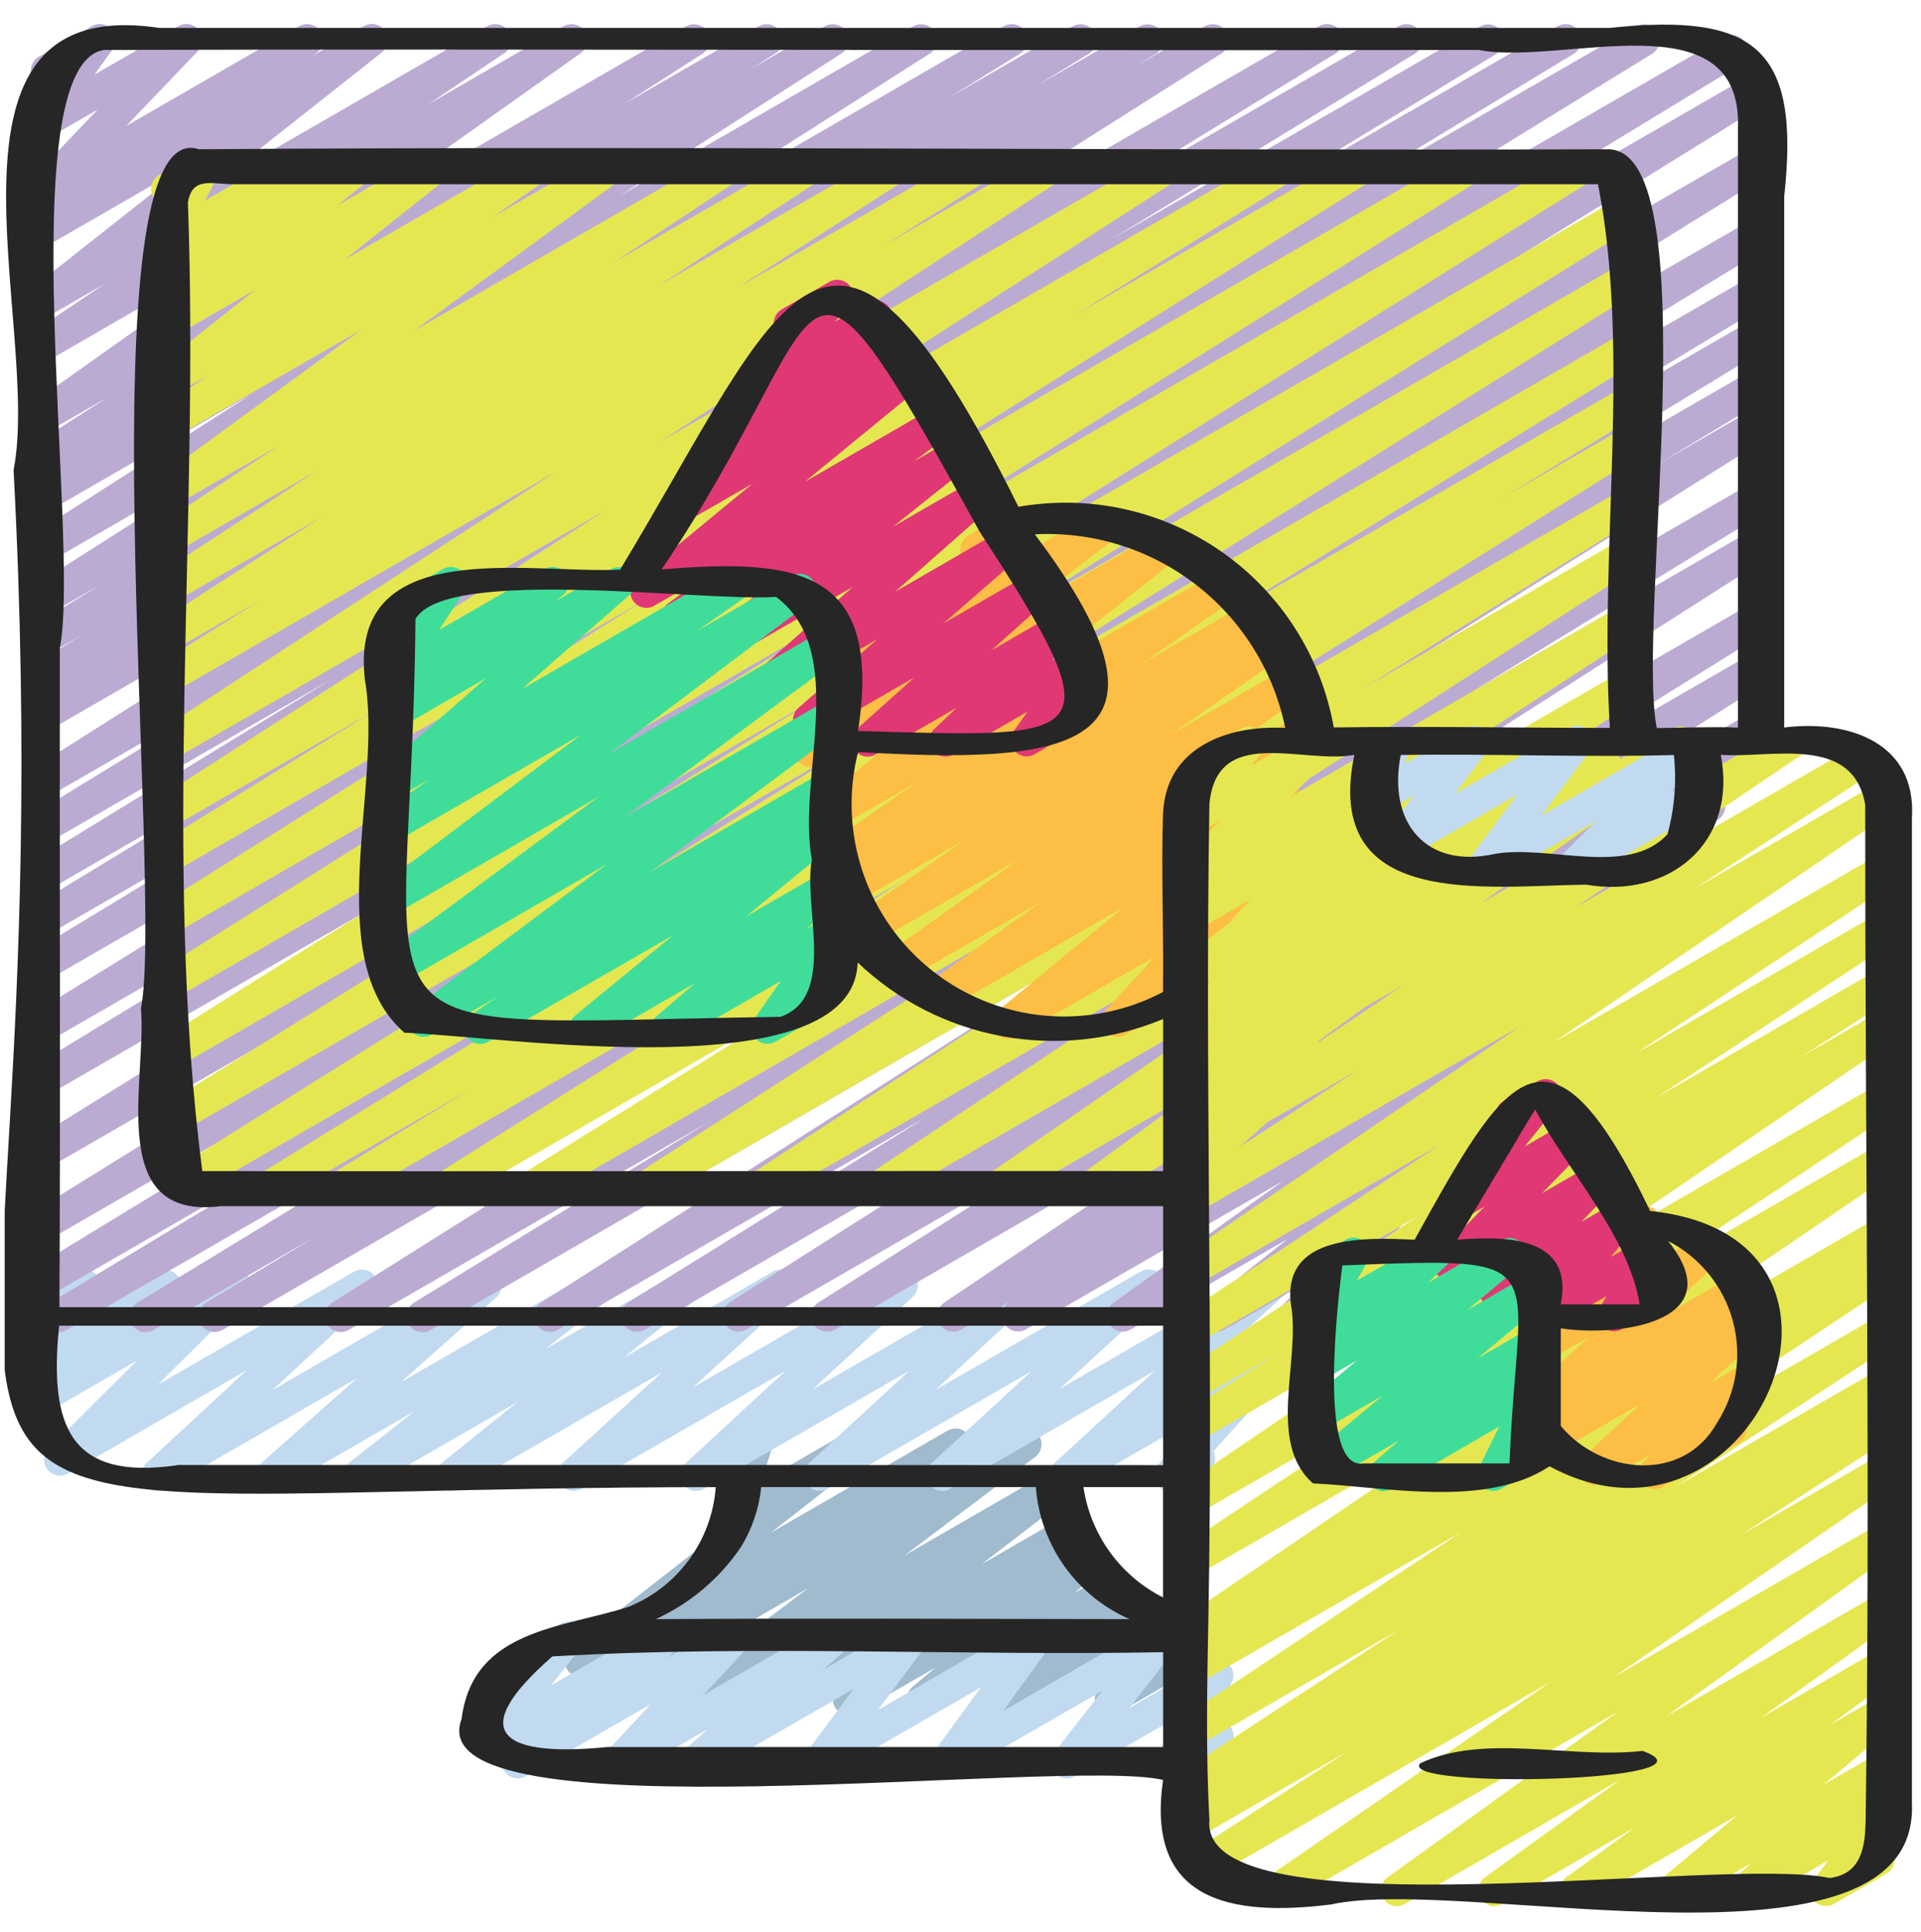
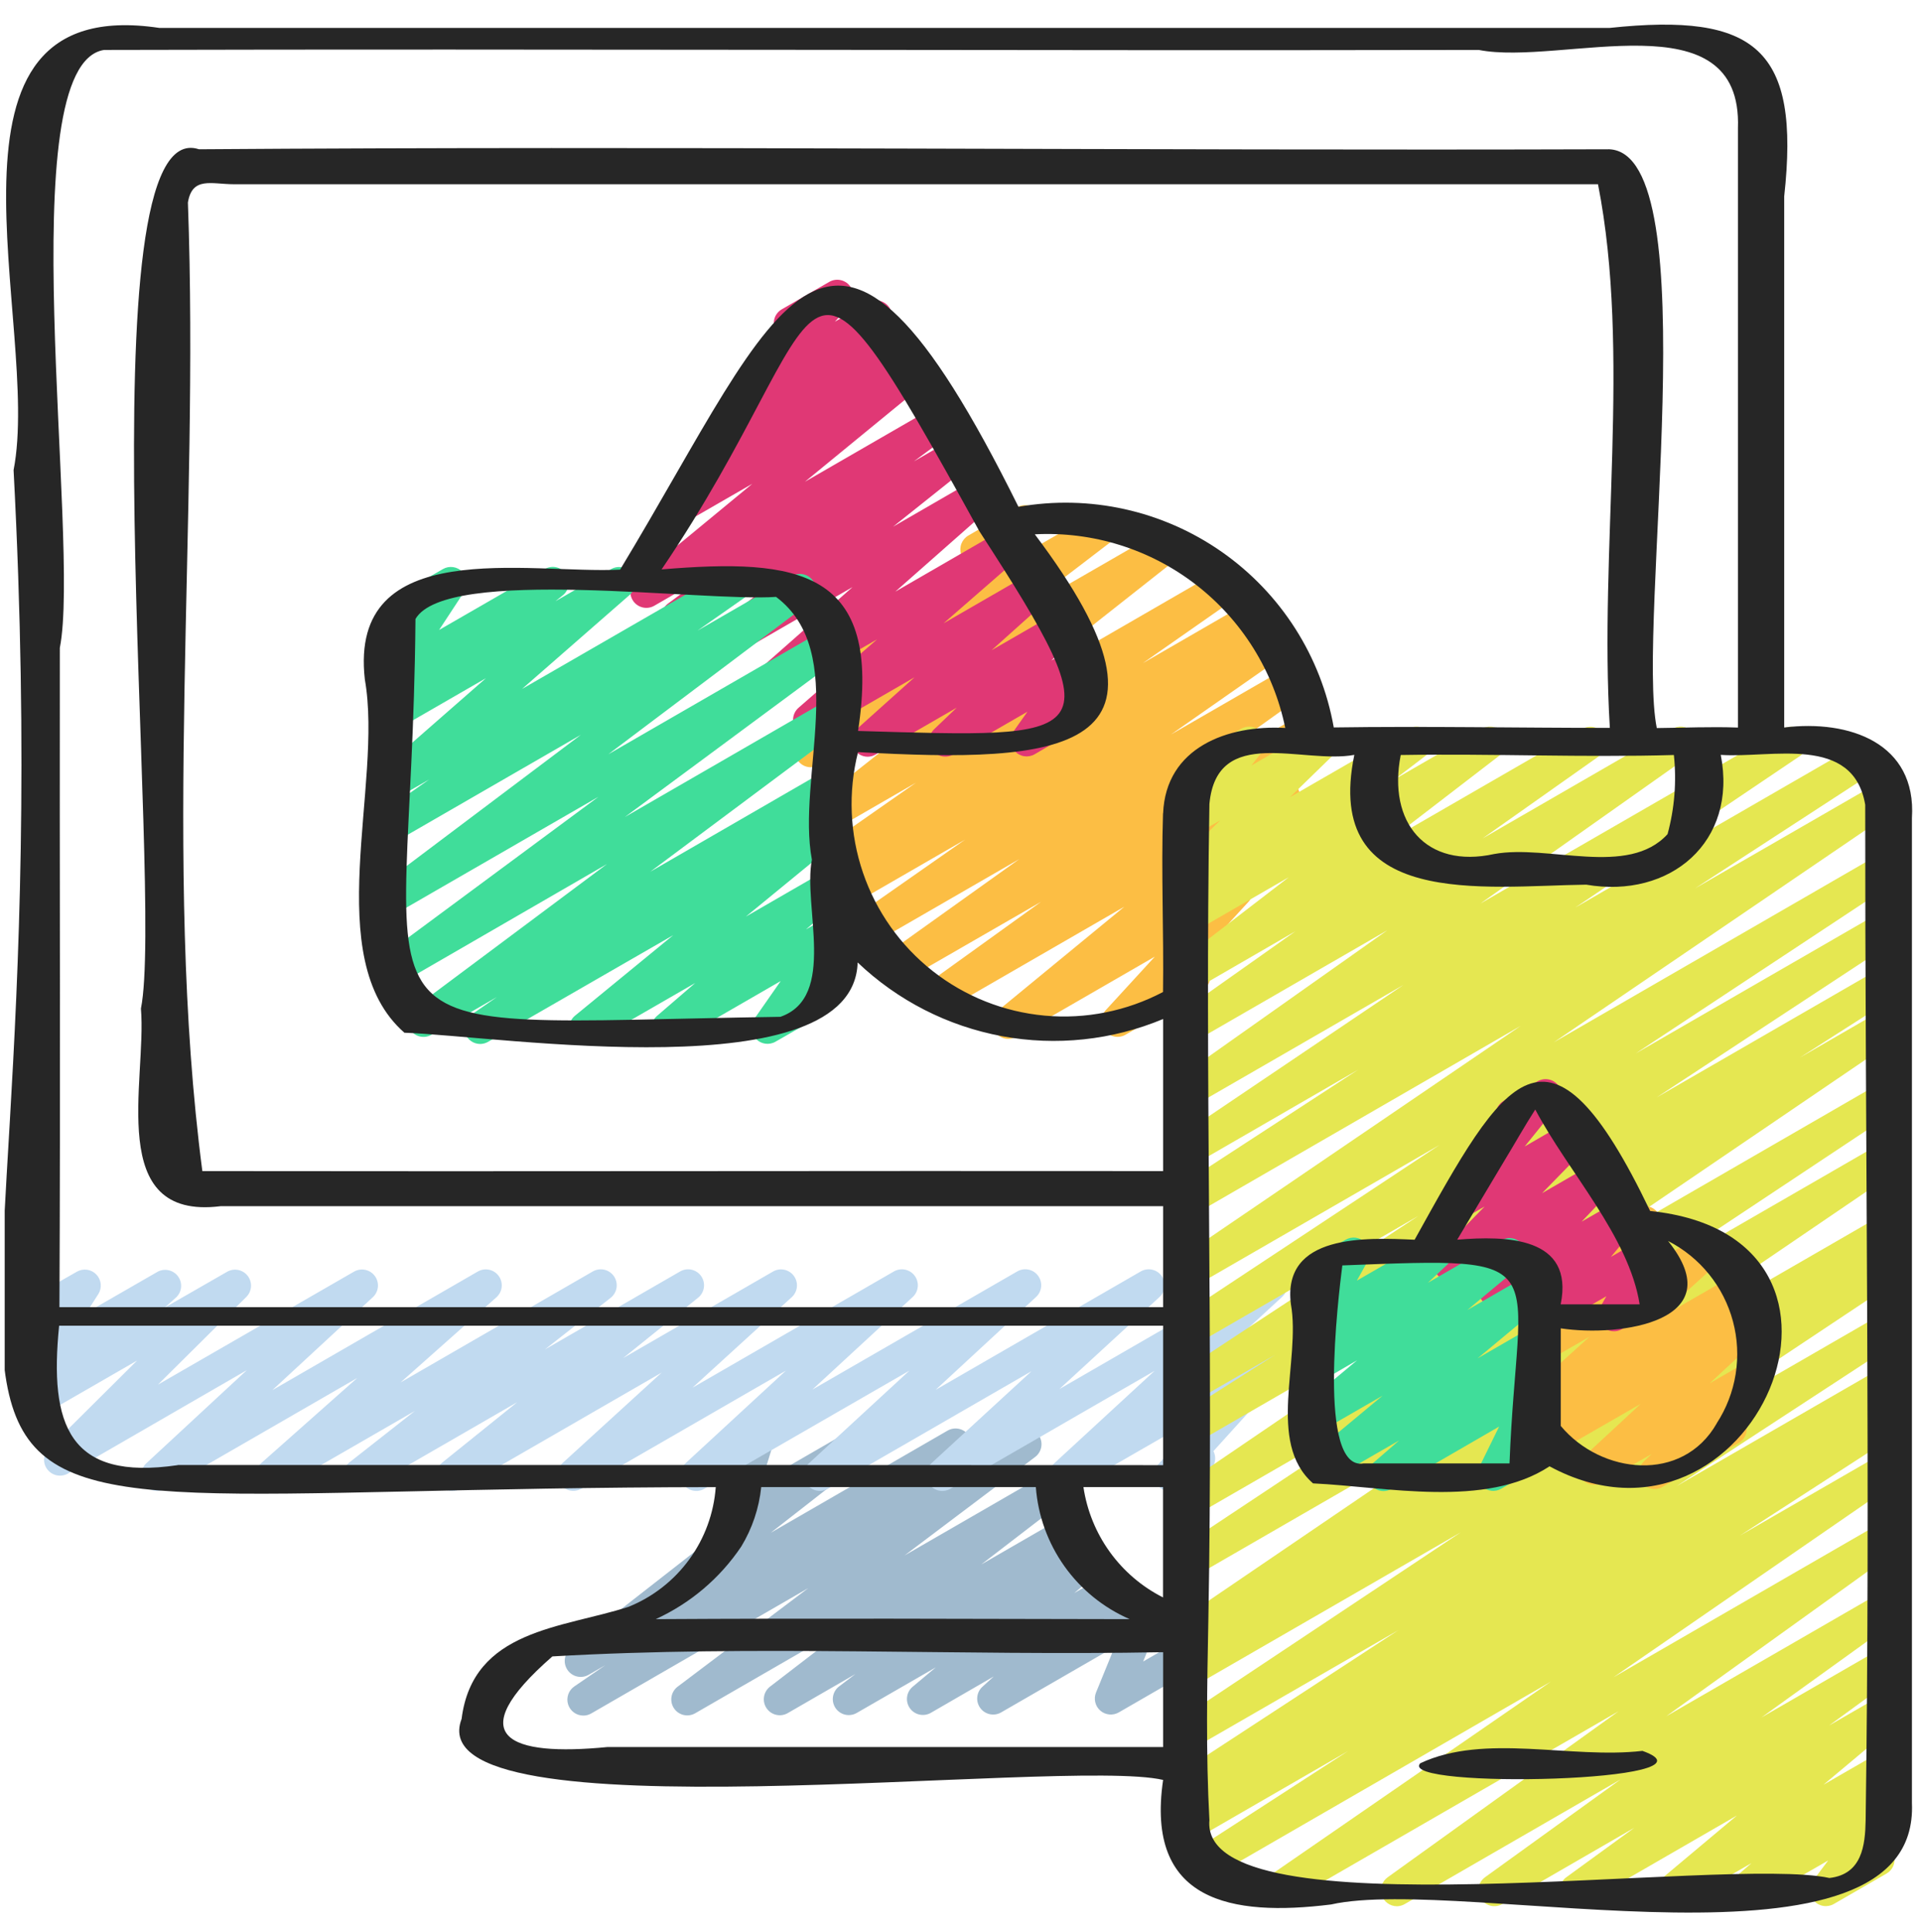
<svg xmlns="http://www.w3.org/2000/svg" width="179" height="180" viewBox="0 0 179 180" fill="none">
  <g clip-path="url(#clip0_203_48)">
    <path d="M54.352 159.839C54.034 159.838 53.726 159.736 53.471 159.548C53.216 159.359 53.028 159.094 52.934 158.791C52.84 158.488 52.846 158.163 52.95 157.863C53.054 157.564 53.251 157.305 53.512 157.126L56.402 155.144L54.854 156.037C54.528 156.225 54.142 156.284 53.775 156.199C53.408 156.114 53.086 155.894 52.876 155.581C52.665 155.269 52.58 154.888 52.639 154.516C52.699 154.144 52.897 153.808 53.194 153.576L67.503 142.403C67.27 142.217 67.098 141.964 67.01 141.679C66.921 141.393 66.921 141.088 67.009 140.802L68.241 136.797C68.009 136.667 67.816 136.475 67.685 136.244C67.488 135.903 67.435 135.498 67.536 135.117C67.638 134.737 67.886 134.412 68.226 134.214L69.714 133.352C69.973 133.202 70.271 133.134 70.569 133.156C70.867 133.178 71.151 133.29 71.385 133.476C71.619 133.662 71.791 133.915 71.88 134.2C71.968 134.486 71.968 134.792 71.88 135.077L70.961 138.053L79.161 133.319C79.487 133.13 79.873 133.072 80.24 133.156C80.608 133.241 80.929 133.462 81.14 133.774C81.351 134.087 81.435 134.467 81.376 134.84C81.317 135.212 81.119 135.548 80.821 135.78L71.818 142.808L88.302 133.286C88.635 133.096 89.028 133.041 89.4 133.134C89.772 133.227 90.094 133.46 90.298 133.784C90.503 134.108 90.574 134.499 90.498 134.875C90.421 135.25 90.203 135.582 89.888 135.8L86.996 137.785L94.821 133.265C95.149 133.077 95.536 133.021 95.904 133.108C96.272 133.196 96.592 133.42 96.801 133.735C97.01 134.05 97.091 134.432 97.027 134.805C96.964 135.178 96.761 135.512 96.461 135.741L84.285 144.923L97.844 137.095C98.171 136.901 98.561 136.84 98.931 136.925C99.302 137.009 99.627 137.232 99.838 137.548C100.049 137.865 100.132 138.25 100.068 138.625C100.004 138.999 99.799 139.336 99.496 139.564L91.432 145.762L98.9 141.451C99.228 141.264 99.614 141.209 99.981 141.296C100.347 141.384 100.667 141.607 100.876 141.921C101.084 142.234 101.166 142.616 101.104 142.988C101.042 143.359 100.842 143.694 100.543 143.923L99.022 145.075L100.564 144.182C100.886 143.993 101.268 143.933 101.634 144.013C101.999 144.093 102.32 144.308 102.535 144.614C102.749 144.92 102.84 145.296 102.789 145.667C102.739 146.037 102.551 146.375 102.263 146.613L100.1 148.422L103.099 146.691C103.415 146.516 103.785 146.463 104.138 146.541C104.49 146.62 104.803 146.823 105.016 147.115C105.23 147.406 105.33 147.766 105.298 148.126C105.266 148.486 105.104 148.822 104.843 149.071L103.759 150.056L106.14 148.69C106.408 148.537 106.718 148.47 107.025 148.501C107.333 148.531 107.623 148.657 107.856 148.86C108.089 149.063 108.253 149.334 108.325 149.635C108.397 149.936 108.374 150.251 108.258 150.538L106.521 154.799L109.746 152.939C109.915 152.831 110.105 152.759 110.303 152.727C110.501 152.694 110.703 152.702 110.898 152.75C111.093 152.797 111.276 152.884 111.437 153.004C111.597 153.125 111.732 153.276 111.832 153.45C111.933 153.624 111.997 153.816 112.021 154.015C112.045 154.214 112.029 154.416 111.973 154.609C111.917 154.802 111.823 154.981 111.696 155.137C111.569 155.292 111.412 155.42 111.234 155.513L104.247 159.545C103.979 159.699 103.669 159.766 103.361 159.736C103.052 159.706 102.761 159.581 102.528 159.377C102.294 159.174 102.13 158.903 102.058 158.601C101.986 158.3 102.01 157.984 102.126 157.697L103.864 153.439L93.253 159.563C92.936 159.735 92.568 159.786 92.217 159.707C91.865 159.628 91.555 159.424 91.342 159.133C91.129 158.843 91.029 158.485 91.061 158.126C91.092 157.767 91.252 157.432 91.512 157.182L92.598 156.194L86.728 159.589C86.406 159.771 86.027 159.826 85.667 159.744C85.306 159.662 84.989 159.449 84.777 159.145C84.566 158.842 84.474 158.471 84.521 158.104C84.568 157.737 84.75 157.401 85.032 157.161L87.195 155.349L79.825 159.598C79.497 159.785 79.111 159.84 78.744 159.753C78.378 159.665 78.058 159.442 77.849 159.128C77.641 158.815 77.559 158.433 77.621 158.061C77.683 157.69 77.883 157.355 78.182 157.126L79.712 155.965L73.401 159.61C73.074 159.798 72.688 159.854 72.321 159.768C71.954 159.683 71.633 159.461 71.424 159.148C71.214 158.834 71.131 158.453 71.191 158.081C71.252 157.709 71.451 157.374 71.749 157.143L79.807 150.949L64.778 159.625C64.45 159.813 64.063 159.869 63.695 159.782C63.327 159.695 63.006 159.471 62.798 159.156C62.589 158.841 62.508 158.458 62.571 158.085C62.635 157.713 62.837 157.378 63.138 157.149L75.311 147.967L55.095 159.64C54.87 159.772 54.613 159.841 54.352 159.839Z" fill="#A0BACE" />
    <path d="M33.463 138.922C33.153 138.923 32.85 138.826 32.598 138.647C32.345 138.467 32.155 138.213 32.053 137.92C31.952 137.627 31.945 137.31 32.033 137.012C32.121 136.715 32.299 136.453 32.544 136.262L38.658 131.456L26.075 138.714C25.756 138.895 25.381 138.952 25.023 138.874C24.665 138.796 24.348 138.589 24.133 138.291C23.918 137.994 23.821 137.628 23.86 137.263C23.898 136.898 24.071 136.561 24.343 136.315L33.296 128.38L15.387 138.714C15.07 138.895 14.698 138.954 14.34 138.878C13.983 138.803 13.666 138.599 13.45 138.305C13.233 138.011 13.132 137.647 13.166 137.284C13.2 136.92 13.367 136.582 13.634 136.333L22.998 127.657L6.315 137.297C6.002 137.471 5.638 137.526 5.288 137.453C4.938 137.38 4.626 137.183 4.409 136.899C4.192 136.615 4.085 136.262 4.107 135.905C4.129 135.548 4.279 135.211 4.529 134.956L12.774 126.761L4.241 131.68C3.922 131.853 3.551 131.905 3.197 131.824C2.844 131.744 2.531 131.536 2.32 131.242C2.108 130.947 2.011 130.585 2.048 130.224C2.084 129.863 2.251 129.528 2.518 129.281L3.833 128.112C3.543 128.185 3.238 128.17 2.957 128.067C2.676 127.964 2.433 127.779 2.259 127.536C2.084 127.293 1.988 127.003 1.981 126.704C1.974 126.405 2.058 126.11 2.22 125.86L3.922 123.205C3.648 123.118 3.404 122.953 3.221 122.73C3.039 122.508 2.925 122.236 2.893 121.95C2.862 121.663 2.914 121.374 3.044 121.117C3.174 120.859 3.376 120.645 3.625 120.501L7.169 118.48C7.457 118.317 7.791 118.253 8.119 118.301C8.447 118.349 8.749 118.505 8.978 118.744C9.208 118.983 9.35 119.292 9.384 119.621C9.418 119.951 9.341 120.282 9.165 120.563L8.043 122.313L14.7 118.48C15.016 118.315 15.381 118.268 15.729 118.35C16.076 118.431 16.383 118.634 16.593 118.923C16.803 119.212 16.902 119.566 16.872 119.922C16.843 120.278 16.686 120.611 16.431 120.861L15.354 121.825L21.18 118.48C21.493 118.307 21.857 118.251 22.207 118.324C22.557 118.398 22.869 118.594 23.086 118.879C23.303 119.163 23.41 119.516 23.388 119.873C23.366 120.23 23.216 120.567 22.965 120.822L14.717 129.005L32.984 118.48C33.301 118.296 33.675 118.236 34.033 118.31C34.392 118.385 34.711 118.589 34.928 118.884C35.146 119.179 35.247 119.544 35.212 119.908C35.177 120.273 35.009 120.612 34.739 120.861L25.373 129.522L44.532 118.462C44.85 118.281 45.225 118.224 45.584 118.302C45.942 118.38 46.259 118.587 46.474 118.885C46.688 119.182 46.786 119.548 46.747 119.913C46.708 120.278 46.536 120.615 46.264 120.861L37.331 128.796L55.237 118.46C55.563 118.272 55.948 118.215 56.314 118.299C56.681 118.384 57.001 118.604 57.212 118.915C57.423 119.226 57.508 119.606 57.45 119.977C57.392 120.349 57.196 120.685 56.901 120.917L50.774 125.729L63.373 118.46C63.697 118.273 64.08 118.215 64.445 118.298C64.81 118.381 65.13 118.598 65.342 118.907C65.553 119.216 65.641 119.593 65.587 119.963C65.533 120.334 65.342 120.67 65.051 120.905L58.064 126.532L72.049 118.457C72.366 118.28 72.736 118.225 73.09 118.302C73.445 118.38 73.758 118.584 73.973 118.876C74.187 119.168 74.288 119.529 74.255 119.89C74.222 120.251 74.059 120.588 73.796 120.837L64.527 129.29L83.305 118.454C83.622 118.275 83.993 118.218 84.349 118.294C84.705 118.371 85.02 118.575 85.236 118.868C85.451 119.161 85.552 119.523 85.518 119.885C85.485 120.248 85.32 120.585 85.055 120.834L75.703 129.463L94.794 118.454C95.11 118.272 95.483 118.214 95.84 118.289C96.197 118.364 96.514 118.569 96.731 118.863C96.947 119.157 97.048 119.52 97.014 119.883C96.98 120.247 96.814 120.585 96.546 120.834L87.182 129.49L106.297 118.457C106.614 118.275 106.986 118.217 107.343 118.292C107.701 118.367 108.018 118.572 108.234 118.866C108.451 119.16 108.551 119.523 108.517 119.886C108.483 120.25 108.317 120.588 108.049 120.837L98.718 129.415L117.714 118.451C118.031 118.269 118.403 118.211 118.76 118.286C119.118 118.361 119.435 118.566 119.651 118.86C119.868 119.154 119.968 119.517 119.934 119.88C119.9 120.244 119.734 120.582 119.466 120.831L110.117 129.442L119.008 124.312C119.315 124.135 119.675 124.074 120.023 124.139C120.371 124.204 120.685 124.391 120.908 124.666C121.13 124.941 121.247 125.287 121.238 125.641C121.228 125.995 121.093 126.334 120.856 126.597L113.069 135.2C113.242 135.541 113.276 135.936 113.166 136.302C113.055 136.669 112.807 136.978 112.474 137.166L109.769 138.726C109.462 138.904 109.101 138.967 108.751 138.903C108.402 138.838 108.087 138.651 107.863 138.374C107.64 138.098 107.523 137.75 107.534 137.395C107.544 137.04 107.682 136.7 107.921 136.437L112.313 131.617L99.989 138.714C99.672 138.895 99.299 138.954 98.942 138.878C98.585 138.803 98.268 138.599 98.052 138.305C97.835 138.011 97.734 137.647 97.768 137.284C97.802 136.92 97.969 136.582 98.236 136.333L107.585 127.722L88.539 138.714C88.222 138.895 87.85 138.954 87.493 138.878C87.135 138.803 86.818 138.599 86.602 138.305C86.385 138.011 86.285 137.647 86.319 137.284C86.353 136.92 86.519 136.582 86.787 136.333L96.121 127.752L77.125 138.714C76.808 138.893 76.437 138.949 76.081 138.873C75.726 138.796 75.41 138.592 75.195 138.299C74.979 138.006 74.879 137.644 74.912 137.282C74.945 136.92 75.11 136.582 75.376 136.333L84.737 127.704L65.625 138.714C65.308 138.895 64.936 138.954 64.578 138.878C64.221 138.803 63.904 138.599 63.688 138.305C63.471 138.011 63.37 137.647 63.404 137.284C63.438 136.92 63.605 136.582 63.872 136.333L73.227 127.704L54.143 138.714C53.826 138.89 53.456 138.945 53.101 138.868C52.747 138.79 52.433 138.587 52.219 138.294C52.004 138.002 51.904 137.641 51.937 137.28C51.969 136.919 52.133 136.582 52.396 136.333L61.65 127.886L42.886 138.714C42.562 138.9 42.179 138.958 41.814 138.875C41.449 138.792 41.129 138.575 40.917 138.266C40.706 137.957 40.618 137.58 40.672 137.21C40.726 136.84 40.917 136.503 41.208 136.268L48.2 130.638L34.207 138.714C33.981 138.847 33.725 138.919 33.463 138.922Z" fill="#C1DAF0" />
-     <path d="M5.432 124.135C5.107 124.135 4.791 124.028 4.533 123.831C4.274 123.635 4.087 123.359 4 123.046C3.913 122.733 3.931 122.4 4.051 122.098C4.171 121.796 4.386 121.542 4.664 121.374L30.786 105.618L4.245 120.933C3.906 121.126 3.504 121.179 3.127 121.079C2.75 120.979 2.427 120.735 2.228 120.4C2.029 120.064 1.97 119.664 2.063 119.285C2.157 118.906 2.395 118.579 2.727 118.374L58.044 84.632L4.245 115.69C3.908 115.87 3.514 115.914 3.146 115.812C2.778 115.71 2.463 115.47 2.267 115.142C2.071 114.815 2.008 114.424 2.092 114.051C2.176 113.679 2.4 113.352 2.718 113.14L81.402 64.408L4.245 108.96C3.908 109.14 3.514 109.183 3.146 109.081C2.778 108.979 2.463 108.74 2.267 108.412C2.071 108.084 2.008 107.693 2.092 107.321C2.176 106.948 2.4 106.622 2.718 106.41L82.056 57.231L4.245 102.152C3.907 102.328 3.515 102.367 3.15 102.263C2.784 102.158 2.472 101.918 2.278 101.591C2.084 101.263 2.023 100.874 2.107 100.503C2.191 100.132 2.414 99.808 2.73 99.596L51.269 70.044L4.245 97.192C3.907 97.37 3.515 97.411 3.148 97.308C2.781 97.205 2.468 96.965 2.273 96.637C2.078 96.31 2.016 95.92 2.1 95.548C2.184 95.176 2.407 94.851 2.724 94.639L63.174 57.41L4.245 91.431C3.905 91.632 3.499 91.69 3.117 91.592C2.735 91.493 2.407 91.247 2.206 90.908C2.006 90.568 1.948 90.162 2.046 89.78C2.144 89.398 2.39 89.07 2.73 88.87L29.102 72.867L4.245 87.215C3.906 87.399 3.51 87.445 3.138 87.342C2.767 87.24 2.45 86.997 2.254 86.666C2.057 86.334 1.997 85.94 2.086 85.565C2.175 85.19 2.406 84.864 2.73 84.656L25.995 70.511L4.245 83.073C3.907 83.254 3.512 83.297 3.144 83.194C2.775 83.091 2.46 82.85 2.264 82.521C2.069 82.191 2.008 81.799 2.094 81.426C2.18 81.053 2.407 80.727 2.727 80.517L30.875 63.292L4.245 78.658C3.905 78.859 3.5 78.918 3.117 78.82C2.735 78.723 2.407 78.478 2.205 78.138C2.003 77.799 1.945 77.394 2.042 77.011C2.139 76.629 2.385 76.3 2.724 76.099L26.576 61.48L4.259 74.37C3.923 74.555 3.528 74.603 3.157 74.503C2.786 74.404 2.468 74.165 2.27 73.836C2.071 73.507 2.007 73.115 2.091 72.74C2.175 72.365 2.401 72.038 2.721 71.826L50.924 41.297L4.245 68.237C3.906 68.431 3.504 68.483 3.127 68.383C2.75 68.283 2.427 68.039 2.228 67.704C2.029 67.368 1.97 66.968 2.063 66.589C2.157 66.21 2.395 65.883 2.727 65.679L4.512 64.587L4.245 64.741C3.907 64.919 3.515 64.96 3.148 64.857C2.781 64.754 2.468 64.514 2.273 64.186C2.078 63.859 2.016 63.469 2.1 63.097C2.184 62.725 2.407 62.4 2.724 62.188L7.628 59.171L4.245 61.123C3.907 61.306 3.512 61.352 3.142 61.25C2.771 61.148 2.455 60.907 2.258 60.578C2.061 60.248 1.999 59.855 2.086 59.481C2.172 59.107 2.4 58.78 2.721 58.57L9.33 54.485L4.245 57.419C3.909 57.601 3.516 57.647 3.147 57.547C2.778 57.447 2.462 57.209 2.264 56.882C2.066 56.556 2.001 56.165 2.083 55.792C2.164 55.419 2.387 55.091 2.703 54.878L26.885 39.491L4.245 52.557C3.909 52.736 3.518 52.781 3.151 52.68C2.784 52.58 2.469 52.343 2.271 52.018C2.074 51.693 2.008 51.305 2.088 50.933C2.168 50.561 2.387 50.234 2.7 50.019L23.374 36.754L4.245 47.796C3.908 47.985 3.51 48.035 3.137 47.936C2.763 47.837 2.443 47.597 2.243 47.266C2.044 46.935 1.981 46.54 2.068 46.163C2.155 45.787 2.385 45.459 2.709 45.249L4.988 43.815L4.245 44.24C3.912 44.401 3.532 44.432 3.178 44.327C2.824 44.223 2.522 43.991 2.329 43.676C2.137 43.361 2.068 42.986 2.137 42.623C2.205 42.261 2.406 41.937 2.7 41.714L10.005 37.031L4.245 40.342C3.914 40.526 3.525 40.578 3.158 40.486C2.791 40.393 2.473 40.165 2.269 39.846C2.064 39.528 1.989 39.143 2.058 38.771C2.127 38.399 2.336 38.067 2.641 37.843L26.564 20.856L4.248 33.74C3.913 33.933 3.517 33.989 3.142 33.896C2.768 33.803 2.444 33.568 2.239 33.24C2.035 32.912 1.966 32.518 2.047 32.14C2.128 31.763 2.353 31.431 2.674 31.216L9.725 26.456L4.245 29.628C3.919 29.814 3.535 29.871 3.17 29.786C2.805 29.702 2.485 29.483 2.274 29.172C2.063 28.862 1.978 28.484 2.034 28.113C2.091 27.742 2.285 27.406 2.578 27.173L17.694 15.232L4.245 22.986C3.914 23.173 3.525 23.227 3.156 23.136C2.788 23.045 2.468 22.816 2.262 22.497C2.057 22.178 1.981 21.793 2.05 21.42C2.119 21.047 2.328 20.714 2.635 20.49L3.763 19.695C3.497 19.741 3.224 19.714 2.972 19.617C2.72 19.521 2.499 19.359 2.331 19.148C2.111 18.866 1.999 18.515 2.016 18.157C2.034 17.8 2.179 17.461 2.427 17.202L9.101 10.21L4.245 13.012C3.95 13.181 3.606 13.244 3.271 13.191C2.936 13.137 2.629 12.971 2.401 12.719C2.174 12.467 2.039 12.145 2.02 11.806C2.001 11.467 2.098 11.131 2.296 10.855L4.319 8.058C3.995 8.05 3.684 7.936 3.431 7.734C3.178 7.532 2.998 7.253 2.917 6.939C2.837 6.626 2.862 6.295 2.987 5.996C3.112 5.698 3.331 5.448 3.611 5.285L8.547 2.438C8.843 2.268 9.187 2.205 9.524 2.259C9.86 2.314 10.168 2.482 10.395 2.735C10.623 2.988 10.758 3.312 10.776 3.652C10.794 3.992 10.696 4.328 10.496 4.604L8.788 6.963L16.626 2.438C16.936 2.259 17.3 2.197 17.651 2.265C18.003 2.332 18.318 2.525 18.539 2.806C18.761 3.087 18.873 3.439 18.856 3.797C18.839 4.154 18.694 4.494 18.447 4.753L11.77 11.73L27.876 2.438C28.206 2.251 28.596 2.198 28.964 2.288C29.333 2.379 29.652 2.608 29.858 2.927C30.064 3.246 30.14 3.631 30.071 4.004C30.001 4.378 29.792 4.71 29.486 4.934L29.123 5.193L33.898 2.438C34.224 2.247 34.609 2.188 34.977 2.271C35.345 2.354 35.667 2.574 35.879 2.886C36.091 3.197 36.177 3.578 36.119 3.95C36.061 4.323 35.864 4.66 35.568 4.892L20.443 16.842L45.407 2.438C45.741 2.248 46.135 2.194 46.508 2.288C46.88 2.381 47.202 2.616 47.405 2.941C47.609 3.267 47.679 3.658 47.6 4.034C47.522 4.41 47.301 4.741 46.984 4.958L39.941 9.695L52.528 2.438C52.858 2.253 53.247 2.202 53.614 2.294C53.981 2.387 54.299 2.615 54.504 2.934C54.708 3.253 54.783 3.637 54.714 4.009C54.645 4.381 54.437 4.713 54.132 4.937L30.209 21.921L63.962 2.438C64.298 2.258 64.689 2.214 65.056 2.314C65.423 2.414 65.738 2.651 65.936 2.976C66.133 3.301 66.199 3.689 66.119 4.061C66.04 4.433 65.82 4.76 65.507 4.976L58.187 9.668L70.717 2.438C71.053 2.253 71.448 2.205 71.819 2.304C72.19 2.404 72.508 2.643 72.707 2.971C72.906 3.3 72.969 3.693 72.885 4.067C72.801 4.442 72.575 4.77 72.255 4.982L69.952 6.431L76.873 2.438C77.209 2.253 77.603 2.205 77.973 2.304C78.343 2.402 78.661 2.64 78.86 2.967C79.06 3.294 79.125 3.685 79.043 4.06C78.961 4.434 78.738 4.762 78.42 4.976L57.744 18.238L85.124 2.438C85.46 2.256 85.853 2.21 86.222 2.31C86.591 2.41 86.907 2.647 87.105 2.974C87.303 3.301 87.368 3.691 87.286 4.064C87.204 4.438 86.982 4.765 86.665 4.979L62.502 20.35L93.542 2.438C93.88 2.247 94.279 2.196 94.654 2.296C95.029 2.395 95.35 2.637 95.549 2.97C95.748 3.303 95.809 3.701 95.719 4.078C95.63 4.456 95.396 4.783 95.068 4.991L88.433 9.091L99.96 2.438C100.297 2.255 100.693 2.209 101.063 2.311C101.433 2.413 101.75 2.653 101.947 2.983C102.143 3.313 102.205 3.706 102.119 4.08C102.032 4.454 101.805 4.78 101.483 4.991L96.639 7.966L106.223 2.438C106.561 2.257 106.955 2.214 107.324 2.317C107.693 2.42 108.008 2.661 108.204 2.99C108.399 3.32 108.46 3.712 108.374 4.085C108.288 4.458 108.061 4.783 107.741 4.994L105.89 6.124L112.281 2.438C112.618 2.253 113.013 2.205 113.384 2.304C113.755 2.404 114.073 2.643 114.271 2.971C114.47 3.3 114.534 3.693 114.45 4.067C114.366 4.442 114.14 4.77 113.82 4.982L65.599 35.51L122.907 2.438C123.245 2.241 123.647 2.186 124.026 2.284C124.405 2.382 124.729 2.626 124.93 2.961C125.131 3.298 125.192 3.7 125.098 4.08C125.004 4.461 124.764 4.789 124.43 4.994L100.647 19.573L130.325 2.438C130.663 2.251 131.061 2.203 131.434 2.304C131.807 2.405 132.126 2.647 132.323 2.979C132.521 3.311 132.581 3.707 132.492 4.083C132.403 4.459 132.171 4.786 131.845 4.994L103.685 22.225L137.963 2.438C138.3 2.262 138.692 2.222 139.058 2.327C139.424 2.431 139.736 2.672 139.929 2.999C140.123 3.326 140.185 3.715 140.1 4.086C140.016 4.457 139.793 4.782 139.477 4.994L116.23 19.127L145.149 2.438C145.488 2.245 145.889 2.192 146.266 2.292C146.643 2.392 146.966 2.636 147.165 2.971C147.364 3.307 147.423 3.707 147.33 4.086C147.236 4.465 146.998 4.792 146.666 4.997L120.3 20.99L152.45 2.438C152.788 2.255 153.183 2.209 153.553 2.311C153.924 2.413 154.24 2.653 154.437 2.983C154.634 3.313 154.696 3.706 154.609 4.08C154.523 4.454 154.295 4.78 153.974 4.991L93.512 42.22L160.666 3.449C161.004 3.265 161.401 3.22 161.772 3.322C162.143 3.425 162.461 3.667 162.657 3.999C162.853 4.33 162.913 4.725 162.824 5.1C162.735 5.474 162.504 5.8 162.18 6.008L113.662 35.549L163.094 7.008C163.431 6.822 163.827 6.774 164.199 6.875C164.571 6.975 164.889 7.216 165.087 7.546C165.285 7.876 165.348 8.27 165.261 8.646C165.175 9.021 164.946 9.348 164.623 9.558L85.273 58.737L163.257 13.715C163.594 13.535 163.988 13.491 164.356 13.593C164.724 13.695 165.039 13.935 165.235 14.263C165.431 14.591 165.494 14.981 165.41 15.354C165.326 15.727 165.102 16.053 164.784 16.265L86.079 65.009L163.26 20.451C163.599 20.258 164.001 20.206 164.378 20.306C164.755 20.405 165.078 20.649 165.277 20.985C165.476 21.32 165.535 21.721 165.442 22.1C165.348 22.478 165.11 22.805 164.778 23.01L109.461 56.752L163.26 25.694C163.598 25.52 163.989 25.483 164.354 25.588C164.719 25.694 165.029 25.935 165.222 26.262C165.415 26.589 165.475 26.977 165.391 27.347C165.307 27.718 165.084 28.041 164.769 28.253L138.638 44.023L163.263 29.812C163.601 29.637 163.993 29.597 164.358 29.701C164.724 29.806 165.036 30.046 165.23 30.373C165.424 30.701 165.485 31.09 165.401 31.461C165.317 31.832 165.094 32.156 164.778 32.368L124.671 56.767L163.263 34.49C163.601 34.316 163.992 34.278 164.357 34.384C164.722 34.489 165.032 34.73 165.225 35.057C165.418 35.384 165.478 35.773 165.394 36.143C165.31 36.513 165.087 36.837 164.772 37.048L154.566 43.202L163.275 38.173C163.612 37.991 164.006 37.945 164.375 38.046C164.745 38.147 165.061 38.386 165.259 38.714C165.456 39.042 165.519 39.434 165.435 39.808C165.351 40.181 165.126 40.508 164.808 40.72L99.52 81.776L163.272 44.969C163.61 44.789 164.004 44.745 164.373 44.848C164.742 44.951 165.057 45.193 165.253 45.522C165.448 45.851 165.509 46.243 165.423 46.616C165.337 46.989 165.11 47.315 164.79 47.525L137.252 64.399L163.275 49.376C163.611 49.194 164.004 49.148 164.373 49.248C164.742 49.348 165.058 49.586 165.256 49.912C165.454 50.239 165.519 50.629 165.437 51.003C165.355 51.376 165.133 51.703 164.817 51.917L108.669 87.739L163.272 56.199C163.609 56.019 164.002 55.975 164.371 56.077C164.739 56.179 165.053 56.419 165.25 56.747C165.446 57.075 165.508 57.465 165.425 57.838C165.341 58.211 165.116 58.537 164.799 58.749L137.168 75.935L163.272 60.864C163.609 60.679 164.004 60.631 164.375 60.731C164.745 60.83 165.064 61.069 165.262 61.398C165.461 61.727 165.525 62.119 165.441 62.494C165.357 62.869 165.131 63.196 164.811 63.408L129.652 85.724L163.275 66.312C163.613 66.108 164.018 66.047 164.401 66.141C164.784 66.236 165.114 66.479 165.318 66.817C165.522 67.154 165.583 67.559 165.489 67.942C165.394 68.326 165.151 68.655 164.814 68.859L140.251 84.391L158.479 73.867C158.813 73.658 159.217 73.59 159.602 73.679C159.986 73.768 160.32 74.006 160.529 74.34C160.738 74.675 160.806 75.079 160.717 75.463C160.628 75.848 160.39 76.181 160.056 76.39L125.281 99.825L148.811 86.242C149.147 86.058 149.541 86.01 149.911 86.108C150.281 86.207 150.599 86.444 150.799 86.771C150.998 87.098 151.064 87.49 150.982 87.864C150.9 88.238 150.677 88.566 150.359 88.78L144.768 92.351C145.066 92.383 145.347 92.505 145.575 92.7C145.802 92.895 145.966 93.154 146.044 93.444C146.121 93.733 146.11 94.039 146.011 94.322C145.912 94.605 145.729 94.851 145.488 95.029L129.768 106.336L135.82 102.857C136.145 102.67 136.529 102.612 136.895 102.695C137.261 102.778 137.582 102.997 137.793 103.307C138.005 103.616 138.093 103.995 138.038 104.366C137.982 104.738 137.789 105.074 137.496 105.309L129.251 111.855C129.549 111.834 129.847 111.903 130.106 112.054C130.364 112.205 130.571 112.43 130.7 112.7C130.828 112.97 130.872 113.273 130.826 113.569C130.78 113.864 130.646 114.139 130.441 114.357L124.752 120.404C124.895 120.738 124.911 121.114 124.797 121.459C124.682 121.804 124.445 122.096 124.13 122.278L121.416 123.846C121.107 124.021 120.746 124.08 120.398 124.012C120.049 123.943 119.737 123.753 119.517 123.474C119.296 123.196 119.183 122.848 119.197 122.493C119.211 122.139 119.351 121.801 119.592 121.54L121.312 119.716L114.144 123.852C113.819 124.041 113.434 124.1 113.068 124.017C112.701 123.934 112.379 123.715 112.167 123.404C111.955 123.094 111.869 122.714 111.926 122.342C111.982 121.971 112.177 121.634 112.472 121.4L119.961 115.449L105.381 123.861C105.051 124.053 104.659 124.11 104.287 124.021C103.916 123.931 103.593 123.702 103.385 123.381C103.178 123.06 103.102 122.672 103.173 122.296C103.245 121.921 103.458 121.587 103.769 121.365L119.509 110.058L95.583 123.867C95.247 124.052 94.853 124.1 94.483 124.001C94.113 123.903 93.795 123.665 93.596 123.338C93.396 123.011 93.331 122.619 93.413 122.245C93.495 121.871 93.718 121.543 94.036 121.329L94.473 121.046L89.576 123.873C89.241 124.067 88.845 124.123 88.47 124.03C88.095 123.936 87.772 123.701 87.567 123.373C87.363 123.046 87.294 122.651 87.375 122.274C87.456 121.896 87.681 121.565 88.001 121.35L122.764 97.93L77.822 123.879C77.486 124.072 77.087 124.125 76.711 124.028C76.335 123.93 76.013 123.69 75.812 123.358C75.611 123.026 75.547 122.629 75.635 122.251C75.723 121.873 75.954 121.544 76.281 121.335L100.873 105.785L69.518 123.885C69.182 124.067 68.789 124.113 68.42 124.013C68.051 123.913 67.735 123.675 67.537 123.349C67.339 123.022 67.274 122.631 67.356 122.258C67.438 121.885 67.66 121.558 67.977 121.344L103.114 99.046L60.077 123.894C59.739 124.08 59.343 124.127 58.971 124.027C58.599 123.927 58.281 123.686 58.083 123.356C57.885 123.026 57.823 122.632 57.909 122.256C57.996 121.881 58.224 121.554 58.547 121.344L86.174 104.16L51.983 123.9C51.646 124.092 51.248 124.146 50.872 124.048C50.496 123.951 50.174 123.711 49.973 123.379C49.772 123.047 49.708 122.65 49.796 122.272C49.883 121.894 50.115 121.565 50.442 121.356L106.601 85.525L40.12 123.909C39.781 124.11 39.375 124.169 38.993 124.072C38.61 123.974 38.282 123.729 38.08 123.39C37.879 123.05 37.82 122.645 37.917 122.262C38.015 121.88 38.26 121.551 38.599 121.35L66.105 104.497L32.482 123.915C32.145 124.104 31.747 124.154 31.374 124.055C31 123.956 30.68 123.716 30.481 123.385C30.281 123.054 30.218 122.658 30.305 122.282C30.392 121.905 30.622 121.578 30.947 121.368L96.246 80.321L20.711 123.924C20.372 124.105 19.977 124.148 19.607 124.045C19.237 123.941 18.921 123.698 18.726 123.367C18.532 123.036 18.472 122.642 18.561 122.269C18.65 121.895 18.88 121.57 19.202 121.362L29.483 115.161L14.308 123.927C13.969 124.12 13.568 124.172 13.19 124.072C12.813 123.972 12.49 123.728 12.291 123.393C12.092 123.057 12.033 122.657 12.127 122.278C12.22 121.899 12.458 121.572 12.79 121.368L52.918 96.951L6.176 123.933C5.95 124.065 5.693 124.135 5.432 124.135Z" fill="#BBABD3" />
-     <path d="M31.643 112.143C31.319 112.142 31.004 112.036 30.746 111.839C30.488 111.643 30.301 111.368 30.214 111.056C30.127 110.743 30.144 110.411 30.263 110.109C30.382 109.808 30.596 109.553 30.873 109.385L43.941 101.419L25.713 111.935C25.375 112.125 24.976 112.176 24.601 112.076C24.227 111.977 23.905 111.735 23.706 111.402C23.507 111.069 23.446 110.671 23.536 110.294C23.625 109.917 23.859 109.589 24.187 109.382L64.356 84.608L17.641 111.569C17.304 111.751 16.91 111.797 16.541 111.696C16.171 111.595 15.855 111.356 15.657 111.028C15.46 110.699 15.397 110.308 15.481 109.934C15.565 109.561 15.79 109.234 16.108 109.022L80.159 68.96L16.15 105.915C15.813 106.101 15.417 106.149 15.045 106.048C14.673 105.948 14.355 105.708 14.156 105.377C13.958 105.047 13.896 104.653 13.983 104.278C14.069 103.902 14.298 103.575 14.621 103.365L76.228 64.982L16.15 99.661C15.813 99.843 15.419 99.889 15.05 99.788C14.68 99.687 14.364 99.448 14.167 99.12C13.969 98.791 13.906 98.4 13.99 98.026C14.074 97.653 14.299 97.326 14.618 97.114L77.338 57.781L16.15 93.118C15.813 93.3 15.419 93.346 15.05 93.245C14.68 93.144 14.364 92.905 14.167 92.577C13.969 92.248 13.906 91.857 13.99 91.483C14.074 91.11 14.299 90.783 14.618 90.571L67.209 57.584L16.15 87.063C15.814 87.242 15.422 87.286 15.054 87.185C14.687 87.084 14.372 86.846 14.175 86.519C13.978 86.193 13.914 85.803 13.996 85.431C14.078 85.059 14.299 84.732 14.615 84.519L59.919 55.996L16.15 81.287C15.812 81.47 15.417 81.516 15.047 81.414C14.677 81.312 14.36 81.072 14.163 80.742C13.967 80.412 13.905 80.019 13.991 79.645C14.078 79.271 14.305 78.944 14.627 78.734L34.842 66.237L16.15 77.014C15.815 77.192 15.425 77.235 15.06 77.134C14.694 77.034 14.381 76.798 14.184 76.475C13.986 76.151 13.92 75.765 13.998 75.394C14.076 75.023 14.292 74.696 14.603 74.479L56.53 47.468L16.15 70.778C15.815 70.962 15.422 71.011 15.053 70.913C14.683 70.816 14.365 70.579 14.165 70.254C13.965 69.928 13.898 69.538 13.977 69.164C14.057 68.79 14.278 68.461 14.594 68.246L51.787 43.951L16.15 64.526C15.813 64.715 15.416 64.766 15.042 64.667C14.669 64.568 14.348 64.327 14.149 63.996C13.949 63.666 13.886 63.27 13.973 62.894C14.06 62.517 14.29 62.189 14.615 61.979L24.136 55.993L16.15 60.596C15.814 60.78 15.421 60.828 15.05 60.73C14.68 60.631 14.362 60.394 14.163 60.066C13.963 59.739 13.898 59.348 13.98 58.974C14.062 58.6 14.285 58.271 14.603 58.058L30.108 48.09L16.15 56.147C15.815 56.332 15.422 56.38 15.053 56.283C14.683 56.185 14.365 55.949 14.165 55.623C13.965 55.297 13.898 54.907 13.977 54.533C14.057 54.159 14.278 53.831 14.594 53.615L29.513 43.867L16.15 51.58C15.816 51.76 15.426 51.805 15.06 51.707C14.694 51.609 14.379 51.375 14.179 51.053C13.98 50.73 13.911 50.344 13.987 49.972C14.063 49.601 14.278 49.272 14.588 49.054L26.005 41.502L16.15 47.194C15.821 47.38 15.433 47.434 15.066 47.344C14.698 47.254 14.379 47.028 14.173 46.711C13.966 46.394 13.888 46.011 13.954 45.638C14.02 45.266 14.226 44.933 14.528 44.707L33.658 30.722L16.15 40.821C15.818 41.014 15.423 41.071 15.049 40.98C14.675 40.889 14.351 40.656 14.145 40.331C13.939 40.006 13.867 39.614 13.944 39.237C14.021 38.86 14.241 38.528 14.558 38.309L19.402 34.953L16.15 36.831C15.825 37.013 15.444 37.066 15.081 36.981C14.719 36.895 14.402 36.677 14.193 36.369C13.983 36.061 13.897 35.685 13.951 35.317C14.005 34.949 14.195 34.614 14.484 34.379L23.815 26.976L16.15 31.4C15.826 31.584 15.445 31.639 15.082 31.555C14.719 31.471 14.401 31.253 14.19 30.946C13.98 30.639 13.892 30.264 13.945 29.895C13.998 29.526 14.187 29.191 14.475 28.954L17.421 26.574L16.15 27.306C15.83 27.49 15.453 27.548 15.092 27.469C14.732 27.39 14.414 27.18 14.199 26.88C13.985 26.579 13.89 26.21 13.932 25.843C13.975 25.477 14.153 25.139 14.43 24.896L15.46 24.003C15.059 24.012 14.672 23.864 14.38 23.59C14.145 23.368 13.99 23.075 13.936 22.757C13.882 22.439 13.934 22.112 14.082 21.825L15.513 19.088C15.191 19.077 14.88 18.962 14.628 18.759C14.377 18.557 14.198 18.278 14.119 17.965C14.04 17.651 14.065 17.321 14.191 17.023C14.316 16.726 14.535 16.477 14.814 16.315L18.275 14.339C18.553 14.178 18.877 14.113 19.196 14.152C19.515 14.19 19.814 14.332 20.046 14.554C20.278 14.777 20.432 15.069 20.484 15.386C20.537 15.703 20.485 16.029 20.337 16.315L19.099 18.695L26.624 14.339C26.944 14.159 27.319 14.103 27.677 14.183C28.035 14.262 28.351 14.471 28.565 14.77C28.778 15.069 28.874 15.436 28.833 15.8C28.792 16.165 28.618 16.502 28.344 16.746L28.001 17.044L32.694 14.336C33.018 14.152 33.399 14.097 33.762 14.181C34.125 14.266 34.443 14.483 34.654 14.79C34.864 15.098 34.952 15.473 34.899 15.841C34.846 16.21 34.657 16.546 34.369 16.782L31.42 19.162L39.77 14.339C40.094 14.157 40.476 14.103 40.838 14.189C41.2 14.274 41.518 14.493 41.727 14.801C41.936 15.108 42.023 15.484 41.969 15.852C41.915 16.221 41.724 16.556 41.436 16.791L32.111 24.191L49.187 14.339C49.519 14.153 49.909 14.102 50.278 14.195C50.646 14.289 50.965 14.519 51.169 14.84C51.372 15.161 51.446 15.548 51.373 15.921C51.3 16.295 51.088 16.626 50.779 16.847L45.923 20.209L56.099 14.339C56.428 14.153 56.816 14.1 57.183 14.189C57.551 14.279 57.87 14.505 58.076 14.822C58.283 15.139 58.361 15.522 58.295 15.895C58.229 16.267 58.023 16.6 57.721 16.826L38.588 30.811L67.123 14.339C67.457 14.154 67.849 14.105 68.219 14.202C68.588 14.299 68.906 14.533 69.107 14.858C69.308 15.182 69.376 15.571 69.299 15.945C69.221 16.319 69.002 16.648 68.688 16.865L57.289 24.393L74.719 14.339C75.054 14.154 75.447 14.106 75.817 14.204C76.187 14.301 76.504 14.537 76.705 14.863C76.905 15.189 76.972 15.579 76.892 15.953C76.812 16.327 76.591 16.655 76.276 16.871L61.342 26.631L82.634 14.339C82.97 14.148 83.368 14.095 83.742 14.191C84.116 14.288 84.438 14.526 84.64 14.856C84.841 15.186 84.907 15.582 84.822 15.959C84.737 16.336 84.508 16.665 84.184 16.877L68.691 26.836L90.338 14.339C90.674 14.159 91.066 14.115 91.434 14.216C91.801 14.318 92.116 14.556 92.313 14.882C92.51 15.209 92.574 15.598 92.492 15.97C92.41 16.343 92.189 16.669 91.873 16.883L82.352 22.878L97.143 14.339C97.478 14.154 97.871 14.106 98.24 14.204C98.61 14.301 98.928 14.537 99.128 14.863C99.328 15.189 99.395 15.579 99.315 15.953C99.235 16.327 99.015 16.655 98.699 16.871L61.505 41.163L107.973 14.339C108.308 14.162 108.698 14.119 109.064 14.219C109.429 14.319 109.742 14.555 109.94 14.879C110.137 15.202 110.204 15.588 110.126 15.959C110.048 16.33 109.832 16.657 109.521 16.874L67.593 43.879L118.774 14.339C119.111 14.164 119.502 14.123 119.867 14.227C120.232 14.33 120.544 14.569 120.739 14.895C120.933 15.221 120.996 15.609 120.914 15.98C120.832 16.35 120.612 16.675 120.298 16.889L100.065 29.41L126.16 14.339C126.496 14.154 126.891 14.106 127.262 14.206C127.633 14.305 127.951 14.544 128.15 14.873C128.348 15.201 128.412 15.594 128.328 15.969C128.244 16.343 128.018 16.671 127.698 16.883L82.402 45.379L136.178 14.339C136.515 14.15 136.913 14.1 137.286 14.198C137.66 14.297 137.98 14.538 138.179 14.869C138.379 15.2 138.442 15.595 138.355 15.972C138.268 16.348 138.038 16.676 137.713 16.886L85.113 49.869L146.67 14.339C147.006 14.156 147.4 14.111 147.77 14.212C148.139 14.312 148.456 14.552 148.653 14.88C148.85 15.208 148.914 15.6 148.83 15.973C148.746 16.347 148.521 16.674 148.202 16.886L85.506 56.183L151.356 18.168C151.693 17.983 152.09 17.935 152.461 18.035C152.833 18.135 153.152 18.376 153.35 18.706C153.548 19.037 153.61 19.431 153.523 19.806C153.437 20.181 153.208 20.508 152.885 20.718L91.272 59.102L151.377 24.411C151.715 24.216 152.115 24.162 152.493 24.259C152.87 24.357 153.194 24.599 153.395 24.933C153.596 25.268 153.658 25.667 153.567 26.047C153.476 26.426 153.24 26.754 152.909 26.961L88.829 67.044L151.365 30.945C151.702 30.762 152.098 30.717 152.468 30.818C152.838 30.92 153.155 31.161 153.352 31.491C153.548 31.82 153.61 32.213 153.524 32.587C153.437 32.962 153.21 33.288 152.888 33.498L112.702 58.287L151.368 35.971C151.706 35.787 152.103 35.741 152.474 35.843C152.846 35.946 153.163 36.188 153.359 36.52C153.555 36.851 153.615 37.246 153.526 37.621C153.437 37.996 153.207 38.321 152.882 38.529L139.906 46.438L151.368 39.821C151.705 39.632 152.102 39.582 152.476 39.681C152.849 39.779 153.17 40.02 153.369 40.351C153.569 40.682 153.632 41.077 153.545 41.454C153.458 41.83 153.228 42.158 152.903 42.368L109.11 69.894L151.362 45.495C151.7 45.305 152.099 45.254 152.474 45.353C152.849 45.453 153.17 45.695 153.369 46.028C153.568 46.361 153.629 46.758 153.54 47.136C153.45 47.513 153.216 47.84 152.888 48.048L127.002 64.148L151.362 50.086C151.698 49.902 152.092 49.854 152.462 49.952C152.832 50.051 153.15 50.288 153.349 50.615C153.549 50.943 153.614 51.334 153.532 51.708C153.45 52.082 153.227 52.411 152.909 52.624L112.211 78.856L151.377 56.243C151.712 56.058 152.105 56.01 152.474 56.107C152.844 56.205 153.162 56.441 153.362 56.767C153.562 57.093 153.629 57.483 153.549 57.857C153.47 58.23 153.249 58.559 152.933 58.775L116.992 82.248L151.38 62.396C151.714 62.206 152.109 62.152 152.482 62.247C152.855 62.342 153.177 62.578 153.379 62.904C153.582 63.231 153.651 63.624 153.57 64C153.49 64.376 153.267 64.707 152.948 64.922L120.587 86.524L148.999 70.126C149.331 69.945 149.719 69.897 150.085 69.992C150.451 70.086 150.767 70.317 150.969 70.636C151.172 70.955 151.245 71.339 151.174 71.71C151.103 72.082 150.894 72.412 150.588 72.635L124.089 90.931L133.821 85.313C134.151 85.121 134.543 85.062 134.914 85.15C135.286 85.239 135.609 85.466 135.818 85.786C136.026 86.106 136.104 86.494 136.034 86.87C135.964 87.245 135.753 87.58 135.443 87.803L122.839 97.001C123.047 97.02 123.25 97.083 123.432 97.185C123.615 97.288 123.774 97.428 123.898 97.596C124.114 97.894 124.212 98.262 124.172 98.628C124.132 98.994 123.959 99.332 123.684 99.578L113.996 108.206C114.083 108.524 114.063 108.862 113.938 109.166C113.813 109.471 113.591 109.726 113.306 109.891L109.789 111.935C109.472 112.102 109.106 112.15 108.757 112.07C108.408 111.989 108.1 111.786 107.889 111.496C107.678 111.207 107.579 110.851 107.609 110.495C107.639 110.138 107.797 109.804 108.054 109.554L110.889 107.025L102.356 111.935C102.026 112.127 101.635 112.185 101.263 112.097C100.891 112.009 100.568 111.782 100.359 111.461C100.151 111.141 100.074 110.753 100.143 110.378C100.213 110.002 100.425 109.668 100.734 109.444L111.232 101.782L93.647 111.935C93.315 112.116 92.927 112.164 92.561 112.069C92.195 111.975 91.879 111.744 91.677 111.425C91.475 111.106 91.401 110.722 91.472 110.35C91.543 109.979 91.752 109.649 92.058 109.426L118.566 91.127L82.512 111.956C82.179 112.138 81.788 112.185 81.421 112.088C81.053 111.992 80.736 111.758 80.536 111.435C80.335 111.112 80.266 110.725 80.342 110.352C80.418 109.98 80.633 109.651 80.944 109.432L113.291 87.833L71.509 111.935C71.174 112.125 70.778 112.178 70.404 112.082C70.031 111.987 69.709 111.75 69.507 111.421C69.305 111.093 69.238 110.699 69.32 110.322C69.403 109.946 69.629 109.616 69.95 109.403L105.891 85.941L60.857 111.935C60.522 112.117 60.129 112.163 59.761 112.064C59.393 111.965 59.077 111.729 58.878 111.403C58.679 111.078 58.612 110.689 58.692 110.316C58.772 109.943 58.992 109.615 59.306 109.4L100.026 83.162L50.187 111.935C49.849 112.12 49.453 112.168 49.081 112.068C48.709 111.968 48.391 111.727 48.193 111.397C47.995 111.066 47.933 110.672 48.019 110.297C48.106 109.922 48.334 109.595 48.657 109.385L74.496 93.317L42.236 111.935C41.9 112.12 41.505 112.167 41.134 112.068C40.763 111.969 40.445 111.729 40.246 111.401C40.047 111.072 39.983 110.68 40.068 110.305C40.152 109.93 40.378 109.603 40.698 109.391L84.494 81.853L32.387 111.935C32.162 112.068 31.905 112.14 31.643 112.143Z" fill="#E5E751" />
-     <path d="M48.245 165.701C47.94 165.702 47.642 165.608 47.392 165.433C47.141 165.258 46.951 165.01 46.846 164.723C46.741 164.436 46.728 164.124 46.807 163.829C46.886 163.534 47.053 163.27 47.287 163.074L48.326 162.202L46.059 163.509C45.758 163.683 45.407 163.746 45.065 163.689C44.723 163.631 44.412 163.456 44.186 163.194C43.959 162.931 43.831 162.598 43.825 162.251C43.818 161.904 43.932 161.566 44.148 161.295L47.124 157.549C46.827 157.592 46.525 157.546 46.255 157.416C45.984 157.287 45.759 157.08 45.606 156.823C45.41 156.482 45.356 156.076 45.458 155.696C45.559 155.316 45.807 154.991 46.148 154.793L52.248 151.27C52.547 151.096 52.899 151.033 53.241 151.09C53.583 151.148 53.894 151.323 54.12 151.585C54.347 151.848 54.475 152.181 54.481 152.528C54.488 152.875 54.374 153.213 54.158 153.484L51.343 157.022L61.46 151.19C61.781 151.006 62.16 150.949 62.522 151.03C62.884 151.111 63.203 151.324 63.416 151.627C63.628 151.931 63.72 152.303 63.673 152.67C63.627 153.038 63.444 153.375 63.162 153.615L62.126 154.484L67.851 151.181C68.16 151.002 68.522 150.94 68.873 151.006C69.224 151.073 69.539 151.263 69.761 151.542C69.983 151.821 70.097 152.171 70.083 152.527C70.069 152.884 69.927 153.223 69.684 153.484L65.533 157.921L77.236 151.166C77.555 150.984 77.93 150.927 78.289 151.005C78.648 151.083 78.965 151.291 79.18 151.59C79.394 151.888 79.491 152.255 79.451 152.62C79.412 152.985 79.238 153.322 78.964 153.567L76.718 155.558L84.344 151.157C84.64 150.987 84.986 150.924 85.323 150.979C85.661 151.033 85.969 151.203 86.196 151.458C86.424 151.713 86.556 152.039 86.572 152.38C86.587 152.721 86.484 153.058 86.281 153.332L81.818 159.31L95.948 151.139C96.244 150.968 96.589 150.904 96.926 150.956C97.263 151.009 97.572 151.177 97.8 151.43C98.029 151.684 98.163 152.008 98.181 152.349C98.198 152.69 98.098 153.027 97.897 153.303L93.464 159.423L107.85 151.119C108.149 150.946 108.499 150.882 108.84 150.939C109.181 150.996 109.491 151.17 109.718 151.431C109.944 151.692 110.073 152.023 110.082 152.368C110.091 152.714 109.979 153.051 109.767 153.323L105.256 159.111L112.694 154.814C112.973 154.652 113.297 154.586 113.617 154.624C113.937 154.662 114.236 154.803 114.469 155.026C114.702 155.249 114.856 155.542 114.909 155.86C114.961 156.178 114.909 156.504 114.759 156.79L112.882 160.381C113.228 160.236 113.617 160.227 113.97 160.357C114.322 160.486 114.613 160.744 114.783 161.079C114.954 161.414 114.991 161.801 114.888 162.162C114.784 162.523 114.548 162.832 114.227 163.027L109.933 165.493C109.654 165.655 109.33 165.722 109.01 165.683C108.69 165.645 108.391 165.504 108.158 165.281C107.926 165.058 107.771 164.766 107.719 164.448C107.667 164.13 107.719 163.803 107.868 163.517L109.737 159.947L100.135 165.493C99.838 165.667 99.489 165.733 99.149 165.679C98.809 165.624 98.498 165.454 98.269 165.196C98.042 164.935 97.912 164.604 97.903 164.259C97.893 163.914 98.004 163.576 98.216 163.303L102.73 157.516L88.888 165.493C88.593 165.663 88.248 165.727 87.912 165.674C87.576 165.621 87.268 165.454 87.04 165.201C86.812 164.948 86.677 164.625 86.659 164.285C86.641 163.945 86.739 163.609 86.939 163.333L91.402 157.209L77.036 165.493C76.74 165.662 76.395 165.724 76.058 165.668C75.722 165.613 75.415 165.444 75.188 165.189C74.962 164.934 74.83 164.609 74.814 164.269C74.798 163.928 74.9 163.593 75.102 163.318L79.565 157.34L65.435 165.493C65.116 165.672 64.743 165.727 64.386 165.648C64.029 165.569 63.714 165.362 63.5 165.066C63.286 164.769 63.189 164.404 63.227 164.041C63.265 163.678 63.436 163.341 63.706 163.095L65.944 161.113L58.35 165.493C58.041 165.67 57.68 165.73 57.33 165.663C56.981 165.596 56.667 165.406 56.446 165.128C56.225 164.849 56.11 164.501 56.124 164.145C56.138 163.79 56.278 163.451 56.52 163.19L60.671 158.754L48.989 165.493C48.764 165.628 48.508 165.7 48.245 165.701Z" fill="#C1DAF0" />
    <path d="M93.943 96.79C93.636 96.79 93.337 96.696 93.087 96.519C92.836 96.343 92.646 96.094 92.542 95.805C92.439 95.517 92.427 95.203 92.508 94.907C92.589 94.612 92.76 94.349 92.997 94.154L104.762 84.481L88.013 94.148C87.682 94.34 87.29 94.397 86.919 94.308C86.547 94.218 86.224 93.989 86.017 93.668C85.809 93.347 85.734 92.959 85.805 92.583C85.876 92.208 86.089 91.874 86.4 91.652L97.008 84.019L84.097 91.458C83.767 91.639 83.381 91.689 83.016 91.596C82.652 91.504 82.335 91.277 82.131 90.961C81.927 90.645 81.85 90.263 81.917 89.893C81.983 89.522 82.187 89.191 82.487 88.965L94.984 80.038L80.889 88.17C80.557 88.361 80.165 88.416 79.793 88.324C79.421 88.233 79.099 88.001 78.894 87.678C78.688 87.355 78.615 86.965 78.69 86.59C78.764 86.214 78.981 85.882 79.295 85.662L89.932 78.223L78.625 84.749C78.291 84.933 77.899 84.982 77.53 84.885C77.16 84.789 76.842 84.554 76.641 84.23C76.44 83.905 76.372 83.516 76.45 83.142C76.528 82.769 76.746 82.439 77.06 82.222L77.744 81.767C77.406 81.863 77.044 81.835 76.723 81.689C76.403 81.544 76.144 81.289 75.994 80.97C75.844 80.652 75.811 80.291 75.903 79.951C75.994 79.61 76.202 79.314 76.492 79.113L85.344 72.927L77.375 77.527C77.05 77.71 76.668 77.764 76.305 77.678C75.942 77.593 75.624 77.374 75.414 77.065C75.205 76.756 75.12 76.379 75.175 76.01C75.23 75.641 75.422 75.306 75.712 75.072L91.938 62.257L76.298 71.284C75.971 71.473 75.584 71.531 75.216 71.445C74.848 71.359 74.526 71.136 74.317 70.822C74.107 70.508 74.025 70.125 74.087 69.752C74.148 69.38 74.35 69.044 74.65 68.815L84.148 61.546L78.462 64.819C78.14 65.003 77.761 65.06 77.399 64.979C77.037 64.898 76.719 64.685 76.506 64.382C76.293 64.078 76.201 63.706 76.248 63.339C76.295 62.971 76.477 62.634 76.76 62.394L89.554 51.631C89.453 51.309 89.464 50.961 89.587 50.645C89.71 50.33 89.936 50.066 90.23 49.897L94.788 47.26C95.11 47.079 95.487 47.025 95.847 47.106C96.207 47.188 96.524 47.401 96.736 47.703C96.948 48.006 97.039 48.376 96.993 48.742C96.948 49.109 96.767 49.445 96.487 49.685L91.619 53.78L102.503 47.525C102.831 47.336 103.218 47.279 103.586 47.365C103.954 47.45 104.275 47.673 104.485 47.987C104.695 48.302 104.777 48.684 104.715 49.057C104.653 49.43 104.452 49.765 104.152 49.995L94.648 57.267L108.21 49.45C108.536 49.267 108.918 49.213 109.281 49.299C109.644 49.385 109.962 49.603 110.171 49.913C110.381 50.221 110.466 50.598 110.411 50.967C110.356 51.336 110.164 51.671 109.874 51.905L93.636 64.712L113.724 53.107C114.056 52.917 114.449 52.861 114.821 52.953C115.192 53.045 115.514 53.276 115.72 53.599C115.925 53.922 115.998 54.312 115.924 54.688C115.849 55.063 115.632 55.396 115.319 55.615L106.479 61.793L116.473 56.02C116.807 55.836 117.2 55.787 117.569 55.883C117.938 55.98 118.256 56.215 118.457 56.539C118.658 56.864 118.727 57.253 118.649 57.626C118.571 58 118.352 58.329 118.038 58.546L117.964 58.6L118.166 58.481C118.499 58.284 118.895 58.223 119.271 58.313C119.647 58.402 119.973 58.635 120.181 58.961C120.388 59.287 120.461 59.681 120.383 60.059C120.306 60.438 120.083 60.772 119.764 60.989L109.118 68.428L119.984 62.159C120.315 61.972 120.704 61.919 121.073 62.009C121.441 62.1 121.761 62.329 121.967 62.648C122.172 62.967 122.248 63.352 122.179 63.725C122.11 64.099 121.901 64.431 121.594 64.655L109.112 73.582L121.228 66.586C121.559 66.394 121.95 66.337 122.322 66.427C122.694 66.516 123.017 66.745 123.224 67.066C123.431 67.387 123.507 67.775 123.436 68.151C123.365 68.526 123.151 68.86 122.841 69.082L112.23 76.715L118.892 72.87C119.216 72.686 119.596 72.63 119.959 72.713C120.321 72.795 120.64 73.011 120.851 73.317C121.063 73.622 121.153 73.996 121.102 74.365C121.052 74.733 120.865 75.07 120.579 75.307L108.811 85.001L114.506 81.713C114.814 81.537 115.175 81.476 115.524 81.542C115.873 81.608 116.186 81.796 116.408 82.073C116.63 82.35 116.746 82.697 116.734 83.052C116.723 83.407 116.585 83.746 116.345 84.008L111.305 89.503C111.63 89.508 111.945 89.62 112.201 89.821C112.457 90.023 112.64 90.302 112.721 90.617C112.803 90.932 112.779 91.266 112.653 91.566C112.528 91.866 112.307 92.117 112.025 92.279L104.884 96.4C104.576 96.579 104.214 96.642 103.864 96.577C103.514 96.511 103.199 96.323 102.976 96.045C102.754 95.768 102.638 95.419 102.65 95.064C102.662 94.708 102.801 94.368 103.042 94.106L107.609 89.128L94.684 96.588C94.459 96.72 94.204 96.79 93.943 96.79Z" fill="#FCBE44" />
    <path d="M80.852 70.503C80.551 70.503 80.257 70.412 80.009 70.241C79.761 70.07 79.57 69.829 79.463 69.547C79.355 69.266 79.335 68.959 79.406 68.666C79.476 68.374 79.634 68.109 79.858 67.908L85.214 63.106L76.136 68.349C75.815 68.535 75.437 68.596 75.075 68.518C74.712 68.44 74.392 68.23 74.177 67.928C73.961 67.627 73.866 67.256 73.909 66.888C73.953 66.52 74.133 66.181 74.413 65.939L81.73 59.565L72.044 65.156C71.725 65.341 71.348 65.401 70.987 65.324C70.625 65.246 70.306 65.037 70.09 64.737C69.875 64.438 69.778 64.068 69.82 63.701C69.862 63.334 70.038 62.996 70.316 62.752L79.438 54.7L67.51 61.586C67.184 61.774 66.8 61.833 66.433 61.75C66.066 61.667 65.745 61.448 65.533 61.138C65.321 60.827 65.235 60.447 65.291 60.076C65.348 59.704 65.543 59.367 65.837 59.134L72.88 53.522L63.871 58.72C63.542 58.909 63.153 58.964 62.784 58.876C62.416 58.788 62.094 58.562 61.887 58.244C61.679 57.927 61.6 57.543 61.666 57.169C61.733 56.796 61.939 56.462 62.243 56.236L65.549 53.793L60.969 56.435C60.647 56.621 60.265 56.679 59.902 56.598C59.538 56.517 59.218 56.302 59.005 55.996C58.792 55.69 58.702 55.315 58.752 54.945C58.802 54.576 58.989 54.239 59.276 54.001L70.101 45.075L64.007 48.586C63.68 48.771 63.295 48.825 62.93 48.738C62.564 48.651 62.245 48.428 62.037 48.116C61.828 47.803 61.746 47.423 61.806 47.052C61.867 46.681 62.065 46.346 62.362 46.116L66.334 43.084C65.974 43.001 65.656 42.79 65.442 42.489C65.23 42.179 65.144 41.801 65.199 41.431C65.254 41.06 65.447 40.724 65.739 40.489L69.31 37.588C69.094 37.49 68.905 37.344 68.756 37.16C68.534 36.88 68.42 36.53 68.435 36.173C68.45 35.817 68.592 35.477 68.837 35.217L72.58 31.2C72.471 31.098 72.377 30.981 72.303 30.852C72.106 30.51 72.052 30.105 72.153 29.724C72.255 29.342 72.504 29.017 72.845 28.82L77.275 26.261C77.584 26.084 77.945 26.023 78.294 26.09C78.643 26.157 78.957 26.346 79.179 26.624C79.4 26.902 79.515 27.25 79.502 27.605C79.489 27.961 79.349 28.299 79.108 28.561L77.796 29.971L80.896 28.186C81.22 28.001 81.601 27.944 81.965 28.027C82.328 28.11 82.647 28.326 82.859 28.632C83.07 28.939 83.159 29.314 83.108 29.683C83.056 30.052 82.868 30.389 82.581 30.626L82.039 31.069L82.512 30.795C82.839 30.606 83.226 30.549 83.594 30.635C83.962 30.721 84.284 30.943 84.494 31.258C84.703 31.572 84.786 31.954 84.724 32.327C84.662 32.7 84.46 33.035 84.16 33.265L82.601 34.455L84.16 33.562C84.483 33.379 84.863 33.323 85.225 33.406C85.587 33.488 85.905 33.703 86.117 34.008C86.328 34.313 86.418 34.686 86.369 35.054C86.32 35.422 86.135 35.758 85.85 35.996L75.005 44.884L86.835 38.055C87.164 37.867 87.553 37.811 87.922 37.9C88.29 37.988 88.612 38.214 88.819 38.531C89.027 38.848 89.106 39.233 89.04 39.606C88.974 39.98 88.767 40.313 88.463 40.54L85.16 42.986L88.597 41.001C88.921 40.82 89.302 40.767 89.664 40.852C90.025 40.938 90.342 41.155 90.551 41.462C90.76 41.769 90.847 42.144 90.795 42.511C90.742 42.879 90.553 43.214 90.266 43.45L83.217 49.071L90.805 44.688C91.124 44.506 91.499 44.448 91.858 44.527C92.217 44.605 92.534 44.813 92.749 45.111C92.963 45.409 93.06 45.776 93.02 46.141C92.981 46.506 92.807 46.844 92.534 47.089L83.425 55.123L93.542 49.273C93.862 49.093 94.237 49.037 94.595 49.117C94.954 49.196 95.27 49.406 95.483 49.704C95.697 50.003 95.792 50.37 95.751 50.734C95.71 51.099 95.536 51.436 95.262 51.68L87.924 58.074L96.015 53.403C96.331 53.233 96.698 53.184 97.049 53.263C97.399 53.343 97.708 53.547 97.92 53.837C98.132 54.127 98.231 54.483 98.201 54.841C98.17 55.199 98.011 55.534 97.752 55.783L92.397 60.583L98.273 57.194C98.588 57.017 98.956 56.96 99.309 57.034C99.662 57.109 99.976 57.309 100.193 57.597C100.409 57.886 100.513 58.243 100.486 58.603C100.459 58.963 100.301 59.301 100.044 59.553L97.961 61.544L100.103 60.309C100.397 60.141 100.739 60.077 101.073 60.13C101.408 60.182 101.714 60.347 101.942 60.597C102.17 60.847 102.306 61.167 102.328 61.505C102.35 61.842 102.255 62.177 102.061 62.454L100.716 64.356C101.064 64.255 101.437 64.284 101.765 64.439C102.092 64.594 102.352 64.863 102.496 65.195C102.64 65.528 102.657 65.902 102.544 66.246C102.432 66.591 102.198 66.882 101.885 67.066L96.405 70.277C96.111 70.445 95.769 70.508 95.434 70.456C95.1 70.404 94.794 70.239 94.565 69.989C94.337 69.739 94.201 69.419 94.18 69.081C94.158 68.743 94.252 68.409 94.447 68.132L95.738 66.308L88.85 70.283C88.535 70.472 88.161 70.539 87.801 70.469C87.44 70.399 87.118 70.199 86.896 69.906C86.674 69.613 86.569 69.248 86.6 68.882C86.631 68.516 86.797 68.175 87.064 67.923L89.147 65.933L81.596 70.292C81.371 70.428 81.114 70.501 80.852 70.503Z" fill="#E03875" />
    <path d="M44.749 97.266C44.431 97.267 44.122 97.166 43.865 96.978C43.609 96.79 43.419 96.525 43.324 96.222C43.23 95.918 43.234 95.593 43.338 95.292C43.442 94.992 43.639 94.732 43.901 94.552L46.303 92.892L40.185 96.421C39.857 96.603 39.472 96.653 39.108 96.564C38.744 96.474 38.428 96.25 38.221 95.937C38.016 95.624 37.935 95.244 37.997 94.874C38.059 94.504 38.258 94.172 38.554 93.942L56.559 80.502L37.04 91.785C36.711 91.978 36.32 92.038 35.948 91.951C35.576 91.864 35.252 91.638 35.043 91.319C34.833 90.999 34.754 90.612 34.823 90.236C34.891 89.861 35.101 89.526 35.409 89.3L55.765 74.236L36.98 85.075C36.653 85.263 36.265 85.319 35.898 85.232C35.53 85.145 35.209 84.921 35 84.606C34.792 84.291 34.711 83.908 34.774 83.535C34.837 83.163 35.04 82.828 35.341 82.6L54.134 68.457L36.98 78.357C36.649 78.545 36.258 78.599 35.888 78.507C35.517 78.415 35.197 78.184 34.992 77.863C34.787 77.541 34.713 77.153 34.786 76.779C34.858 76.405 35.072 76.073 35.383 75.851L39.992 72.623L36.98 74.361C36.661 74.54 36.286 74.596 35.929 74.516C35.571 74.437 35.255 74.228 35.042 73.931C34.828 73.633 34.732 73.266 34.772 72.902C34.812 72.538 34.985 72.201 35.258 71.957L45.282 63.185L36.98 67.975C36.656 68.161 36.275 68.218 35.91 68.135C35.546 68.052 35.227 67.836 35.015 67.528C34.803 67.22 34.715 66.844 34.768 66.475C34.82 66.105 35.01 65.769 35.299 65.532L36.463 64.586C36.179 64.63 35.888 64.59 35.626 64.472C35.364 64.354 35.142 64.162 34.986 63.92C34.831 63.679 34.749 63.397 34.75 63.11C34.751 62.822 34.836 62.541 34.993 62.301L37.421 58.602C37.074 58.683 36.709 58.636 36.393 58.47C36.078 58.304 35.832 58.031 35.701 57.699C35.571 57.367 35.563 57 35.68 56.663C35.798 56.327 36.032 56.043 36.341 55.865L41.271 53.02C41.561 52.853 41.898 52.789 42.23 52.838C42.56 52.886 42.865 53.045 43.095 53.288C43.325 53.531 43.466 53.844 43.496 54.178C43.525 54.511 43.442 54.844 43.259 55.124L40.914 58.695L50.76 53.02C51.084 52.831 51.468 52.771 51.834 52.853C52.2 52.935 52.522 53.152 52.735 53.461C52.948 53.77 53.036 54.148 52.983 54.519C52.928 54.891 52.736 55.228 52.444 55.463L51.757 56.017L56.952 53.02C57.271 52.841 57.646 52.785 58.004 52.865C58.361 52.944 58.677 53.153 58.891 53.45C59.104 53.748 59.2 54.115 59.16 54.479C59.12 54.843 58.947 55.18 58.675 55.425L48.644 64.19L68.012 53.02C68.343 52.839 68.73 52.79 69.096 52.883C69.462 52.977 69.779 53.206 69.982 53.524C70.185 53.842 70.26 54.226 70.191 54.597C70.121 54.968 69.914 55.299 69.61 55.523L64.989 58.76L73.802 53.672C74.13 53.484 74.517 53.428 74.885 53.515C75.252 53.603 75.573 53.826 75.782 54.142C75.991 54.457 76.072 54.839 76.008 55.212C75.945 55.584 75.743 55.919 75.442 56.148L56.678 70.278L76.962 58.57C77.291 58.376 77.682 58.317 78.054 58.404C78.426 58.491 78.75 58.717 78.959 59.036C79.169 59.355 79.247 59.743 79.179 60.119C79.111 60.494 78.901 60.829 78.593 61.054L58.231 76.119L76.977 65.294C77.305 65.109 77.691 65.055 78.058 65.144C78.424 65.232 78.743 65.456 78.951 65.771C79.158 66.086 79.238 66.468 79.175 66.839C79.112 67.211 78.91 67.544 78.61 67.773L60.597 81.216L76.962 71.76C77.295 71.563 77.692 71.503 78.069 71.594C78.445 71.684 78.771 71.918 78.978 72.245C79.185 72.573 79.256 72.968 79.176 73.347C79.097 73.725 78.872 74.058 78.551 74.274L76.153 75.926L76.962 75.462C77.285 75.278 77.666 75.221 78.028 75.304C78.391 75.387 78.709 75.602 78.921 75.908C79.133 76.213 79.222 76.588 79.172 76.956C79.121 77.324 78.935 77.661 78.649 77.898L69.499 85.4L76.962 81.094C77.283 80.909 77.661 80.851 78.023 80.93C78.385 81.009 78.704 81.221 78.918 81.523C79.132 81.825 79.226 82.196 79.181 82.563C79.137 82.931 78.956 83.269 78.676 83.51L75.105 86.59L76.965 85.519C77.257 85.352 77.597 85.289 77.93 85.34C78.262 85.391 78.568 85.554 78.796 85.801C79.024 86.049 79.162 86.366 79.187 86.702C79.211 87.037 79.121 87.371 78.932 87.649L76.477 91.22C76.823 91.075 77.212 91.066 77.565 91.195C77.917 91.325 78.208 91.583 78.378 91.918C78.549 92.252 78.586 92.639 78.483 93.001C78.379 93.362 78.143 93.671 77.822 93.865L72.255 97.058C71.963 97.225 71.622 97.287 71.29 97.236C70.957 97.185 70.652 97.022 70.424 96.775C70.195 96.528 70.058 96.21 70.033 95.875C70.008 95.539 70.098 95.205 70.288 94.927L72.746 91.404L62.927 97.073C62.606 97.254 62.23 97.31 61.87 97.23C61.511 97.15 61.194 96.939 60.981 96.639C60.768 96.339 60.673 95.97 60.716 95.605C60.759 95.239 60.936 94.902 61.213 94.659L64.783 91.583L55.262 97.073C54.939 97.256 54.558 97.313 54.196 97.23C53.833 97.147 53.514 96.932 53.303 96.626C53.091 96.321 53.002 95.947 53.052 95.578C53.102 95.21 53.289 94.873 53.575 94.636L62.727 87.131L45.493 97.058C45.268 97.191 45.011 97.263 44.749 97.266Z" fill="#40DD9A" />
    <path d="M130.173 177.604C129.857 177.605 129.549 177.505 129.294 177.32C129.038 177.134 128.848 176.872 128.752 176.572C128.655 176.272 128.656 175.948 128.756 175.648C128.855 175.349 129.047 175.088 129.304 174.905L150.825 159.433L119.699 177.396C119.367 177.577 118.979 177.625 118.613 177.53C118.247 177.435 117.931 177.205 117.729 176.886C117.527 176.567 117.454 176.182 117.524 175.811C117.595 175.44 117.804 175.11 118.11 174.887L144.505 156.68L112.59 175.113C112.254 175.305 111.857 175.358 111.483 175.261C111.108 175.164 110.786 174.926 110.585 174.596C110.383 174.266 110.318 173.87 110.403 173.493C110.488 173.116 110.717 172.787 111.04 172.575L125.62 163.14L111.367 171.373C111.031 171.558 110.636 171.606 110.265 171.506C109.894 171.407 109.576 171.168 109.377 170.839C109.179 170.511 109.115 170.118 109.199 169.743C109.283 169.369 109.509 169.041 109.829 168.829L112.332 167.246L111.367 167.803C111.033 167.987 110.64 168.035 110.27 167.938C109.9 167.84 109.582 167.604 109.382 167.278C109.182 166.953 109.115 166.562 109.195 166.189C109.275 165.815 109.495 165.486 109.811 165.27L130.3 151.881L111.367 162.798C111.034 162.98 110.643 163.028 110.276 162.931C109.908 162.834 109.592 162.6 109.391 162.277C109.19 161.954 109.121 161.567 109.197 161.195C109.273 160.822 109.488 160.493 109.799 160.275L136.123 142.761L111.373 157.043C111.036 157.232 110.639 157.282 110.265 157.184C109.892 157.085 109.572 156.844 109.372 156.513C109.173 156.182 109.11 155.787 109.197 155.41C109.284 155.034 109.514 154.706 109.838 154.496L111.091 153.705C110.751 153.814 110.383 153.797 110.055 153.657C109.726 153.517 109.459 153.264 109.302 152.944C109.145 152.623 109.108 152.257 109.198 151.912C109.288 151.566 109.499 151.265 109.793 151.063L141.822 129.267L111.367 146.849C111.033 147.043 110.635 147.099 110.259 147.005C109.884 146.911 109.56 146.674 109.356 146.345C109.152 146.016 109.085 145.62 109.168 145.242C109.252 144.864 109.479 144.533 109.802 144.32L135.392 127.333L111.367 141.202C111.035 141.382 110.646 141.43 110.28 141.334C109.915 141.238 109.599 141.006 109.398 140.686C109.196 140.366 109.125 139.981 109.197 139.61C109.269 139.238 109.481 138.909 109.787 138.687L141.67 116.993L111.367 134.495C111.031 134.683 110.635 134.733 110.263 134.635C109.89 134.537 109.57 134.298 109.37 133.969C109.17 133.64 109.106 133.246 109.19 132.87C109.275 132.494 109.502 132.166 109.823 131.954L118.83 126.217L111.367 130.514C111.032 130.704 110.636 130.757 110.263 130.662C109.889 130.566 109.568 130.329 109.365 130.001C109.163 129.672 109.096 129.278 109.179 128.902C109.262 128.525 109.487 128.195 109.808 127.982L132.169 113.283L111.367 125.292C111.033 125.479 110.639 125.53 110.268 125.434C109.897 125.337 109.577 125.101 109.375 124.775C109.174 124.449 109.106 124.058 109.186 123.683C109.266 123.308 109.488 122.978 109.805 122.763L134.13 106.68L111.367 119.82C111.034 120.007 110.642 120.059 110.272 119.965C109.901 119.871 109.581 119.638 109.378 119.314C109.175 118.99 109.104 118.601 109.18 118.227C109.257 117.852 109.474 117.521 109.787 117.303L141.694 95.582L111.367 113.101C111.032 113.289 110.637 113.339 110.265 113.242C109.894 113.145 109.574 112.907 109.373 112.58C109.172 112.252 109.106 111.86 109.189 111.484C109.271 111.109 109.495 110.78 109.814 110.566L126.557 99.661L111.382 108.433C111.049 108.617 110.658 108.667 110.289 108.572C109.92 108.476 109.602 108.243 109.4 107.919C109.198 107.596 109.128 107.208 109.204 106.834C109.28 106.461 109.496 106.131 109.808 105.913L130.768 91.77L111.367 102.964C111.036 103.155 110.644 103.211 110.272 103.121C109.901 103.03 109.578 102.8 109.372 102.478C109.165 102.156 109.091 101.767 109.164 101.391C109.237 101.016 109.452 100.683 109.764 100.461L129.28 86.667L111.367 97.007C111.036 97.193 110.647 97.245 110.278 97.153C109.91 97.061 109.59 96.832 109.386 96.512C109.181 96.192 109.106 95.805 109.177 95.432C109.248 95.059 109.459 94.727 109.767 94.504L120.705 86.768L111.367 92.172C111.041 92.356 110.657 92.409 110.292 92.322C109.927 92.235 109.609 92.014 109.401 91.702C109.193 91.39 109.11 91.011 109.169 90.641C109.228 90.271 109.424 89.937 109.719 89.705L120.089 81.731L111.367 86.762C111.04 86.944 110.657 86.996 110.294 86.907C109.93 86.819 109.614 86.597 109.407 86.285C109.199 85.974 109.117 85.596 109.176 85.227C109.235 84.858 109.431 84.524 109.725 84.293L112.629 82.076L111.367 82.802C111.053 82.986 110.683 83.048 110.326 82.977C109.97 82.906 109.651 82.707 109.431 82.417C109.212 82.127 109.105 81.767 109.133 81.404C109.161 81.041 109.321 80.701 109.582 80.448L113.712 76.425L111.362 77.782C111.062 77.953 110.713 78.015 110.373 77.957C110.033 77.899 109.724 77.725 109.499 77.464C109.273 77.203 109.145 76.872 109.136 76.528C109.128 76.183 109.239 75.846 109.451 75.575L111.109 73.474C110.821 73.402 110.561 73.247 110.363 73.027C110.164 72.806 110.036 72.532 109.994 72.239C109.952 71.945 110 71.646 110.129 71.379C110.259 71.113 110.465 70.891 110.722 70.742L115.652 67.898C115.951 67.727 116.301 67.665 116.641 67.723C116.981 67.781 117.29 67.956 117.515 68.216C117.741 68.477 117.869 68.808 117.877 69.152C117.886 69.497 117.775 69.834 117.562 70.106L116.601 71.323L122.552 67.892C122.866 67.708 123.237 67.646 123.593 67.717C123.95 67.788 124.269 67.987 124.488 68.277C124.708 68.567 124.814 68.927 124.787 69.29C124.759 69.653 124.599 69.993 124.338 70.245L120.202 74.271L131.253 67.898C131.58 67.713 131.965 67.658 132.33 67.745C132.696 67.833 133.015 68.055 133.223 68.368C133.432 68.68 133.514 69.061 133.454 69.431C133.393 69.802 133.195 70.137 132.898 70.367L129.997 72.581L138.111 67.898C138.438 67.714 138.822 67.66 139.186 67.747C139.551 67.834 139.869 68.056 140.078 68.368C140.286 68.679 140.369 69.058 140.31 69.428C140.251 69.799 140.054 70.133 139.76 70.365L129.387 78.339L147.478 67.898C147.808 67.718 148.195 67.669 148.56 67.763C148.924 67.856 149.24 68.085 149.443 68.402C149.646 68.719 149.721 69.101 149.654 69.471C149.586 69.841 149.381 70.172 149.079 70.397L138.153 78.113L155.848 67.898C156.179 67.709 156.57 67.654 156.94 67.745C157.309 67.836 157.631 68.065 157.837 68.385C158.043 68.706 158.118 69.093 158.047 69.468C157.976 69.842 157.764 70.174 157.455 70.397L137.939 84.186L166.176 67.898C166.509 67.715 166.899 67.667 167.266 67.763C167.633 67.858 167.95 68.091 168.152 68.412C168.353 68.734 168.424 69.121 168.35 69.493C168.276 69.865 168.062 70.195 167.753 70.415L146.779 84.561L173.133 69.347C173.468 69.152 173.867 69.095 174.244 69.19C174.621 69.285 174.945 69.524 175.148 69.855C175.352 70.186 175.417 70.583 175.331 70.962C175.245 71.341 175.015 71.671 174.689 71.882L157.94 82.775L175.102 72.876C175.436 72.682 175.831 72.626 176.205 72.718C176.58 72.81 176.903 73.044 177.108 73.371C177.314 73.697 177.384 74.09 177.305 74.467C177.226 74.844 177.004 75.176 176.685 75.393L144.782 97.114L175.174 79.559C175.508 79.379 175.897 79.333 176.264 79.431C176.63 79.529 176.945 79.764 177.144 80.086C177.344 80.409 177.413 80.795 177.337 81.167C177.261 81.538 177.046 81.867 176.736 82.085L152.411 98.153L175.174 85.013C175.509 84.822 175.905 84.769 176.278 84.865C176.652 84.961 176.974 85.198 177.176 85.526C177.378 85.854 177.445 86.248 177.362 86.625C177.28 87.002 177.054 87.331 176.733 87.545L154.372 102.244L175.174 90.235C175.511 90.03 175.916 89.968 176.299 90.061C176.683 90.155 177.013 90.397 177.218 90.735C177.423 91.072 177.485 91.477 177.391 91.86C177.298 92.244 177.055 92.574 176.718 92.779L167.699 98.545L175.162 94.231C175.495 94.043 175.887 93.992 176.258 94.086C176.628 94.18 176.948 94.413 177.151 94.737C177.354 95.06 177.425 95.45 177.349 95.824C177.273 96.199 177.055 96.529 176.742 96.748L144.859 118.43L175.162 100.926C175.497 100.731 175.894 100.675 176.27 100.77C176.645 100.864 176.969 101.101 177.173 101.43C177.377 101.759 177.444 102.155 177.361 102.533C177.278 102.911 177.05 103.242 176.727 103.455L151.138 120.442L175.162 106.579C175.494 106.398 175.883 106.351 176.249 106.447C176.615 106.543 176.93 106.774 177.132 107.095C177.333 107.415 177.405 107.8 177.332 108.171C177.26 108.542 177.049 108.872 176.742 109.093L144.714 130.895L175.162 113.319C175.499 113.13 175.896 113.079 176.27 113.178C176.643 113.277 176.964 113.517 177.163 113.848C177.363 114.179 177.426 114.575 177.339 114.951C177.252 115.328 177.022 115.656 176.697 115.866L175.444 116.654C175.787 116.542 176.158 116.557 176.49 116.698C176.822 116.838 177.091 117.095 177.248 117.419C177.405 117.743 177.439 118.113 177.344 118.461C177.248 118.808 177.03 119.109 176.73 119.308L150.406 136.822L175.156 122.54C175.491 122.355 175.884 122.307 176.253 122.404C176.623 122.502 176.941 122.738 177.141 123.064C177.341 123.389 177.408 123.78 177.328 124.154C177.249 124.527 177.028 124.856 176.712 125.072L156.223 138.461L175.156 127.535C175.492 127.35 175.887 127.303 176.258 127.402C176.629 127.502 176.947 127.741 177.146 128.069C177.345 128.398 177.408 128.79 177.324 129.165C177.24 129.54 177.014 129.867 176.694 130.079L174.192 131.659L175.156 131.106C175.491 130.924 175.883 130.878 176.251 130.977C176.62 131.076 176.936 131.312 177.135 131.637C177.334 131.963 177.4 132.352 177.32 132.725C177.241 133.098 177.021 133.426 176.706 133.641L162.126 143.073L175.159 135.551C175.491 135.364 175.883 135.311 176.253 135.404C176.623 135.497 176.943 135.729 177.148 136.051C177.352 136.374 177.424 136.763 177.35 137.137C177.275 137.511 177.06 137.843 176.748 138.063L150.346 156.27L175.162 141.943C175.492 141.751 175.884 141.694 176.256 141.783C176.627 141.873 176.95 142.101 177.158 142.422C177.365 142.743 177.441 143.132 177.37 143.507C177.298 143.883 177.085 144.217 176.775 144.439L155.247 159.912L175.162 148.417C175.492 148.226 175.884 148.169 176.256 148.258C176.627 148.347 176.95 148.576 177.158 148.897C177.365 149.218 177.441 149.607 177.37 149.982C177.298 150.358 177.085 150.691 176.775 150.914L164.132 160.016L175.162 153.648C175.492 153.461 175.88 153.406 176.249 153.496C176.618 153.585 176.938 153.813 177.145 154.131C177.352 154.449 177.429 154.834 177.361 155.207C177.294 155.58 177.086 155.914 176.78 156.139L170.44 160.763L175.162 158.037C175.484 157.856 175.861 157.801 176.221 157.883C176.581 157.965 176.898 158.178 177.11 158.48C177.321 158.782 177.413 159.153 177.367 159.519C177.321 159.885 177.141 160.221 176.861 160.462L169.913 166.282L175.162 163.253C175.482 163.066 175.861 163.005 176.224 163.083C176.587 163.161 176.908 163.372 177.124 163.674C177.339 163.977 177.434 164.349 177.389 164.717C177.344 165.086 177.163 165.424 176.882 165.666L175.251 167.08C175.551 166.933 175.892 166.891 176.219 166.961C176.545 167.031 176.839 167.209 177.052 167.467C177.265 167.724 177.385 168.046 177.393 168.38C177.401 168.714 177.296 169.041 177.096 169.308L175.233 171.79C175.542 171.828 175.831 171.963 176.059 172.174C176.287 172.385 176.444 172.663 176.506 172.968C176.569 173.272 176.534 173.589 176.407 173.873C176.28 174.157 176.067 174.394 175.799 174.551L170.874 177.396C170.578 177.566 170.232 177.628 169.894 177.573C169.557 177.518 169.249 177.348 169.022 177.093C168.795 176.837 168.663 176.511 168.648 176.17C168.633 175.828 168.736 175.492 168.94 175.217L170.35 173.34L163.31 177.396C162.99 177.579 162.613 177.637 162.253 177.558C161.892 177.479 161.574 177.269 161.36 176.969C161.145 176.669 161.05 176.299 161.093 175.933C161.135 175.566 161.313 175.228 161.591 174.985L163.206 173.584L156.601 177.396C156.279 177.577 155.901 177.631 155.541 177.549C155.181 177.468 154.865 177.255 154.653 176.952C154.441 176.65 154.349 176.28 154.395 175.914C154.441 175.547 154.622 175.211 154.902 174.971L161.847 169.15L147.564 177.396C147.234 177.583 146.846 177.638 146.477 177.548C146.108 177.458 145.788 177.231 145.581 176.913C145.374 176.595 145.297 176.21 145.365 175.837C145.433 175.464 145.64 175.13 145.946 174.905L152.289 170.29L139.992 177.396C139.661 177.587 139.269 177.644 138.898 177.555C138.526 177.466 138.203 177.237 137.996 176.916C137.788 176.595 137.712 176.206 137.784 175.831C137.855 175.455 138.068 175.122 138.379 174.899L151.001 165.791L130.902 177.396C130.681 177.528 130.43 177.599 130.173 177.604Z" fill="#E5E751" />
-     <path d="M146.384 82.388C146.089 82.388 145.8 82.301 145.555 82.136C145.309 81.972 145.118 81.739 145.006 81.466C144.893 81.192 144.865 80.892 144.924 80.603C144.983 80.313 145.127 80.048 145.337 79.84L148.756 76.466L138.85 82.179C138.554 82.351 138.207 82.415 137.869 82.36C137.53 82.306 137.221 82.136 136.994 81.88C136.766 81.624 136.634 81.297 136.619 80.955C136.604 80.613 136.708 80.276 136.913 80.001L141.377 74.035L130.701 80.201C130.403 80.367 130.058 80.426 129.722 80.368C129.387 80.31 129.081 80.139 128.857 79.883C128.632 79.627 128.502 79.302 128.488 78.962C128.475 78.621 128.578 78.287 128.781 78.013L131.739 74.101L129.219 75.556C128.962 75.703 128.666 75.771 128.371 75.749C128.075 75.728 127.792 75.618 127.559 75.435C127.326 75.252 127.153 75.003 127.062 74.721C126.971 74.439 126.967 74.136 127.05 73.851L127.782 71.343C127.547 71.218 127.349 71.034 127.209 70.807C127.07 70.581 126.994 70.321 126.989 70.056C126.983 69.79 127.05 69.528 127.18 69.296C127.311 69.064 127.501 68.872 127.731 68.739L129.219 67.876C129.476 67.728 129.772 67.659 130.068 67.68C130.364 67.701 130.648 67.811 130.881 67.994C131.115 68.178 131.288 68.427 131.379 68.71C131.47 68.992 131.474 69.296 131.391 69.581L130.939 71.125L136.61 67.852C136.907 67.683 137.253 67.621 137.591 67.677C137.928 67.733 138.236 67.903 138.462 68.16C138.689 68.416 138.82 68.743 138.834 69.085C138.847 69.426 138.743 69.762 138.538 70.036L135.58 73.946L146.185 67.823C146.482 67.649 146.83 67.585 147.169 67.639C147.508 67.693 147.818 67.863 148.046 68.12C148.275 68.377 148.407 68.705 148.421 69.048C148.434 69.392 148.329 69.729 148.122 70.004L143.659 75.954L157.31 68.075C157.623 67.899 157.989 67.843 158.341 67.915C158.692 67.988 159.006 68.185 159.223 68.471C159.441 68.757 159.548 69.111 159.524 69.469C159.501 69.828 159.348 70.165 159.096 70.42L155.68 73.794L157.307 72.854C157.649 72.66 158.053 72.609 158.432 72.712C158.812 72.814 159.135 73.063 159.331 73.403C159.528 73.744 159.581 74.148 159.481 74.528C159.381 74.907 159.134 75.232 158.795 75.431L147.131 82.179C146.906 82.315 146.648 82.387 146.384 82.388Z" fill="#C1DAF0" />
    <path d="M154.199 138.73C153.902 138.73 153.612 138.641 153.366 138.475C153.121 138.309 152.93 138.074 152.819 137.799C152.708 137.524 152.682 137.222 152.744 136.932C152.806 136.642 152.953 136.377 153.166 136.171L153.907 135.46L149.283 138.138C148.966 138.319 148.594 138.378 148.237 138.302C147.879 138.227 147.562 138.023 147.346 137.729C147.129 137.435 147.029 137.071 147.063 136.708C147.097 136.344 147.263 136.006 147.531 135.757L152.886 130.794L144.805 135.442C144.478 135.629 144.092 135.686 143.725 135.6C143.359 135.514 143.038 135.292 142.828 134.979C142.619 134.666 142.536 134.285 142.596 133.913C142.656 133.541 142.856 133.206 143.154 132.975L143.636 132.603L143.511 132.675C143.194 132.849 142.825 132.902 142.472 132.824C142.119 132.746 141.807 132.542 141.593 132.25C141.38 131.959 141.28 131.599 141.312 131.239C141.344 130.88 141.506 130.543 141.767 130.294L148.12 124.534L142.19 127.955C141.882 128.132 141.521 128.193 141.172 128.127C140.824 128.061 140.51 127.873 140.288 127.596C140.066 127.319 139.95 126.972 139.962 126.617C139.973 126.262 140.111 125.923 140.351 125.661L146.864 118.606C146.604 118.502 146.378 118.326 146.213 118.099C146.048 117.872 145.951 117.603 145.933 117.323C145.915 117.043 145.976 116.763 146.109 116.517C146.243 116.27 146.444 116.066 146.689 115.929L152.515 112.566C152.823 112.387 153.185 112.325 153.535 112.391C153.885 112.456 154.2 112.645 154.423 112.923C154.645 113.201 154.761 113.55 154.748 113.906C154.735 114.262 154.595 114.602 154.353 114.863L149.176 120.469L158.677 114.988C158.993 114.814 159.363 114.761 159.715 114.839C160.068 114.917 160.381 115.121 160.594 115.413C160.808 115.704 160.908 116.063 160.876 116.423C160.844 116.783 160.682 117.119 160.42 117.369L154.065 123.135L161.801 118.672C162.128 118.484 162.514 118.428 162.881 118.514C163.248 118.599 163.568 118.821 163.778 119.135C163.988 119.448 164.071 119.829 164.01 120.201C163.95 120.573 163.75 120.908 163.452 121.139L162.967 121.511C163.288 121.344 163.658 121.299 164.008 121.384C164.359 121.47 164.667 121.68 164.874 121.976C165.081 122.272 165.174 122.632 165.135 122.991C165.095 123.35 164.927 123.683 164.66 123.927L159.305 128.887L162.991 126.759C163.306 126.57 163.68 126.503 164.04 126.573C164.401 126.643 164.723 126.843 164.945 127.136C165.167 127.429 165.272 127.794 165.241 128.16C165.21 128.526 165.044 128.867 164.777 129.119L161.965 131.824C162.215 131.952 162.422 132.152 162.56 132.398C162.757 132.739 162.811 133.145 162.71 133.526C162.608 133.907 162.359 134.232 162.018 134.43L154.949 138.509C154.723 138.65 154.464 138.726 154.199 138.73Z" fill="#FCBE44" />
    <path d="M143.616 124.057C143.333 124.057 143.056 123.977 142.817 123.825C142.578 123.673 142.387 123.456 142.267 123.199C142.147 122.943 142.103 122.657 142.139 122.377C142.176 122.096 142.292 121.831 142.474 121.614L144.905 118.698L139.998 121.528C139.689 121.705 139.326 121.765 138.977 121.697C138.627 121.629 138.313 121.438 138.092 121.159C137.871 120.879 137.758 120.529 137.773 120.173C137.788 119.817 137.931 119.479 138.174 119.219L141.15 116.083L135.844 119.141C135.533 119.321 135.168 119.382 134.815 119.313C134.463 119.244 134.147 119.05 133.927 118.766C133.706 118.482 133.596 118.129 133.616 117.77C133.636 117.411 133.785 117.072 134.035 116.815L138.332 112.414L136.695 113.357C136.395 113.529 136.044 113.591 135.703 113.533C135.362 113.474 135.053 113.298 134.827 113.036C134.602 112.773 134.475 112.441 134.468 112.095C134.462 111.749 134.576 111.411 134.791 111.14L139.811 104.892C139.72 104.804 139.642 104.704 139.579 104.594C139.381 104.253 139.327 103.847 139.429 103.466C139.53 103.085 139.779 102.76 140.12 102.562L143.28 100.738C143.58 100.566 143.931 100.504 144.272 100.563C144.613 100.621 144.923 100.797 145.149 101.059C145.374 101.322 145.501 101.655 145.508 102.001C145.514 102.347 145.4 102.684 145.185 102.955L142.072 106.817L146.181 104.437C146.492 104.257 146.858 104.196 147.211 104.265C147.563 104.334 147.879 104.528 148.099 104.812C148.32 105.096 148.43 105.449 148.41 105.808C148.39 106.167 148.241 106.506 147.99 106.763L143.691 111.167L148.526 108.379C148.835 108.202 149.198 108.142 149.548 108.21C149.897 108.278 150.211 108.469 150.432 108.748C150.653 109.028 150.766 109.377 150.751 109.733C150.736 110.089 150.594 110.428 150.35 110.688L147.374 113.824L150.648 111.941C150.95 111.766 151.304 111.704 151.648 111.765C151.992 111.825 152.303 112.005 152.528 112.272C152.753 112.539 152.877 112.876 152.878 113.225C152.879 113.575 152.757 113.913 152.534 114.181L150.103 117.106L152.796 115.55C153.077 115.387 153.404 115.321 153.726 115.361C154.048 115.402 154.348 115.546 154.581 115.773C154.813 116 154.965 116.297 155.013 116.618C155.061 116.94 155.002 117.268 154.846 117.553L154.251 118.612L154.304 118.582C154.644 118.404 155.04 118.365 155.408 118.471C155.777 118.578 156.09 118.824 156.282 119.156C156.474 119.488 156.53 119.882 156.439 120.254C156.348 120.627 156.116 120.95 155.792 121.156L151.138 123.834C150.857 123.997 150.531 124.063 150.208 124.023C149.886 123.982 149.586 123.838 149.353 123.611C149.119 123.383 148.967 123.085 148.919 122.763C148.871 122.44 148.931 122.111 149.088 121.825L149.683 120.769L144.36 123.837C144.137 123.976 143.88 124.052 143.616 124.057Z" fill="#E03875" />
    <path d="M128.917 138.922C128.614 138.922 128.318 138.829 128.069 138.656C127.82 138.483 127.63 138.238 127.524 137.953C127.418 137.669 127.401 137.359 127.476 137.066C127.552 136.772 127.715 136.508 127.944 136.309L130.375 134.203L124.091 137.821C123.768 138.015 123.383 138.078 123.015 138C122.646 137.921 122.322 137.705 122.106 137.396C121.891 137.087 121.8 136.708 121.853 136.335C121.906 135.963 122.099 135.624 122.392 135.387L128.831 130.031L123.267 133.242C122.944 133.423 122.566 133.479 122.206 133.396C121.845 133.314 121.528 133.101 121.316 132.798C121.104 132.495 121.013 132.123 121.06 131.757C121.107 131.39 121.289 131.054 121.571 130.814L126.453 126.737L123.267 128.597C122.95 128.784 122.575 128.847 122.214 128.773C121.854 128.7 121.533 128.495 121.315 128.199C121.096 127.903 120.995 127.537 121.03 127.171C121.066 126.805 121.236 126.465 121.508 126.217L123.258 124.58C122.976 124.74 122.649 124.803 122.328 124.76C122.007 124.718 121.708 124.571 121.478 124.343C121.247 124.115 121.098 123.818 121.052 123.497C121.006 123.176 121.066 122.849 121.222 122.566L122.505 120.257C122.196 120.219 121.907 120.085 121.678 119.874C121.449 119.662 121.292 119.385 121.23 119.08C121.167 118.775 121.201 118.458 121.328 118.174C121.455 117.89 121.668 117.652 121.937 117.495L125.391 115.502C125.672 115.339 125.999 115.274 126.322 115.314C126.644 115.355 126.944 115.501 127.176 115.728C127.409 115.956 127.56 116.254 127.607 116.577C127.654 116.899 127.594 117.228 127.435 117.513L126.432 119.316L133.038 115.505C133.355 115.318 133.73 115.255 134.09 115.329C134.451 115.402 134.771 115.607 134.99 115.903C135.209 116.198 135.31 116.565 135.274 116.931C135.238 117.297 135.068 117.637 134.797 117.885L133.053 119.513L139.92 115.549C140.243 115.364 140.623 115.306 140.986 115.387C141.35 115.469 141.669 115.683 141.882 115.988C142.095 116.293 142.186 116.667 142.137 117.036C142.087 117.405 141.902 117.742 141.616 117.98L136.734 122.051L142.429 118.763C142.752 118.573 143.134 118.512 143.5 118.592C143.866 118.673 144.189 118.888 144.403 119.195C144.617 119.503 144.707 119.879 144.656 120.251C144.604 120.622 144.415 120.96 144.125 121.197L137.689 126.553L142.429 123.818C142.749 123.638 143.124 123.582 143.483 123.662C143.842 123.741 144.159 123.951 144.372 124.251C144.585 124.55 144.68 124.918 144.638 125.283C144.596 125.648 144.421 125.985 144.146 126.228L141.703 128.344L142.429 127.925C142.705 127.764 143.025 127.696 143.343 127.732C143.66 127.768 143.958 127.905 144.192 128.123C144.425 128.341 144.582 128.628 144.64 128.942C144.698 129.256 144.653 129.581 144.511 129.868L142.607 133.736C142.953 133.625 143.327 133.644 143.659 133.789C143.991 133.935 144.259 134.196 144.412 134.525C144.564 134.854 144.592 135.228 144.488 135.576C144.385 135.923 144.159 136.221 143.851 136.414L139.885 138.702C139.609 138.862 139.289 138.929 138.972 138.893C138.655 138.857 138.358 138.721 138.125 138.503C137.891 138.286 137.734 137.999 137.676 137.686C137.618 137.372 137.662 137.048 137.802 136.762L139.688 132.914L129.661 138.714C129.436 138.848 129.179 138.92 128.917 138.922Z" fill="#40DD9A" />
    <path d="M1.266 43.796C6.99 152.538 -25.671 138.63 66.694 138.553C66.517 140.981 65.665 143.311 64.234 145.28C62.803 147.249 60.849 148.779 58.594 149.696C52.414 151.71 44.065 151.779 43.012 160.149C38.688 171.48 99.073 163.66 108.38 165.835C106.714 177.169 114.718 178.594 124.025 177.439C136.323 174.669 178.902 185.345 178.155 167.992C178.155 137.394 178.155 106.8 178.155 76.208C178.598 69.227 172.314 67.028 166.253 67.781V18.299C167.762 4.561 163.623 1.16 149.998 2.6H14.84C-7.7 -0.765 3.902 30.308 1.266 43.796ZM16.56 136.506C6.41 137.994 4.58 132.772 5.509 123.515H108.38V136.506C77.756 136.492 47.15 136.488 16.56 136.494V136.506ZM17.509 18.87C17.913 16.418 19.702 17.165 21.814 17.165C64.152 17.165 106.648 17.165 148.903 17.165C151.989 32.867 148.995 51.255 150.007 67.817C141.42 67.817 132.85 67.65 124.281 67.775C123.108 61.155 119.354 55.271 113.845 51.417C108.336 47.563 101.522 46.053 94.901 47.22C77.17 11.425 72.865 28.115 57.782 53.073C49.245 53.496 32.464 49.764 33.996 63.3C35.737 73.14 29.759 89.279 37.682 96.218C46.526 96.515 79.553 101.672 79.916 89.672C83.638 93.218 88.31 95.604 93.365 96.54C98.419 97.475 103.636 96.92 108.38 94.941V109.108C78.566 109.075 48.573 109.155 18.854 109.108C15.122 80.62 18.595 48.396 17.509 18.87ZM155.384 77.716C151.703 81.754 144.3 78.641 139.23 79.567C132.871 80.965 129.277 76.63 130.521 70.343C139.072 70.203 147.591 70.587 155.973 70.343C156.236 72.816 156.036 75.316 155.384 77.716ZM108.371 148.83C106.403 147.835 104.703 146.382 103.413 144.594C102.123 142.806 101.28 140.734 100.956 138.553H108.371V148.83ZM108.371 75.782C108.19 81.32 108.451 86.884 108.371 92.424C104.987 94.207 101.159 94.972 97.35 94.625C93.541 94.278 89.914 92.835 86.908 90.471C83.901 88.106 81.644 84.921 80.41 81.301C79.176 77.681 79.017 73.781 79.952 70.072C98.835 71.129 111.855 70.263 96.424 49.782C101.83 49.499 107.157 51.164 111.439 54.474C115.721 57.784 118.674 62.521 119.761 67.823C114.382 67.519 108.627 69.644 108.38 75.782H108.371ZM72.719 94.736C30.053 95.37 38.37 98.759 38.715 57.67C41.586 52.722 65.527 56.09 72.314 55.611C79.182 60.768 74.219 72.482 75.653 80.1C74.802 84.462 78.018 92.891 72.719 94.736ZM91.259 49.494C104.101 69.26 102.024 68.742 79.952 68.102C82.264 53.055 74.382 51.99 61.647 53.052C78.369 28.407 73.168 16.683 91.259 49.494ZM69.071 144.09C70.093 142.405 70.729 140.514 70.931 138.553H96.52C96.72 141.204 97.64 143.751 99.18 145.919C100.721 148.086 102.823 149.792 105.262 150.854C90.542 150.83 75.804 150.764 61.1 150.854C64.33 149.378 67.089 147.037 69.071 144.09ZM56.598 162.77C47.49 163.663 42.824 161.878 51.471 154.326C70.297 153.231 89.447 154.29 108.38 153.933V162.77H56.598ZM173.802 74.994C173.787 106.483 174.29 138.11 173.841 169.614C173.796 171.902 173.519 174.628 170.466 174.97C160.647 172.851 111.71 180.406 112.694 169.578C112.355 163.365 112.477 157.016 112.596 150.833C113.063 125.523 112.263 100.163 112.694 74.895C113.394 67.495 121.365 71.224 126.197 70.331C123.222 84.774 138.304 82.545 147.805 82.423C155.628 83.768 161.93 78.442 160.341 70.331C165.054 70.661 172.68 68.394 173.802 74.979V74.994ZM5.574 60.363C7.541 50.446 0.852 6.007 9.701 4.653C52.361 4.543 95.097 4.734 137.79 4.653C145.526 6.171 162.388 -0.343 161.942 11.955V67.787C159.424 67.692 156.952 67.808 154.381 67.832C152.444 58.31 159.219 14.312 149.953 13.907C106.214 14.044 62.284 13.591 18.541 13.907C7.556 10.265 15.322 83.051 13.132 93.968C13.694 100.687 9.778 113.72 20.547 112.381H108.38V121.789H5.538C5.64 101.315 5.544 80.84 5.574 60.363Z" fill="#262626" />
    <path d="M153.762 112.827C144.226 92.945 140.182 100.423 131.815 115.505C127.298 115.303 119.455 114.94 120.288 121.516C121.222 126.765 117.985 134.388 122.35 138.205C129.194 138.527 138.418 140.547 144.386 136.616C163.227 146.787 177.096 115.208 153.762 112.827ZM140.152 108.189C141.131 106.585 142.042 104.951 143.056 103.371C146.13 109.188 151.783 115.208 152.783 121.522H145.425C146.713 115.193 140.316 115.127 135.784 115.502L140.152 108.189ZM127.06 136.346C122.722 137.081 124.701 120.873 125.079 117.898C145.467 117.097 141.387 117.175 140.658 136.346H127.06ZM159.969 132.611C156.782 138.205 149.201 137.372 145.434 132.855C145.434 129.826 145.434 126.795 145.434 123.762C150.998 124.598 161.439 123.102 155.431 115.621C156.908 116.376 158.209 117.433 159.25 118.723C160.292 120.013 161.051 121.508 161.478 123.11C161.905 124.712 161.991 126.386 161.729 128.023C161.468 129.661 160.865 131.225 159.96 132.614L159.969 132.611Z" fill="#262626" />
    <path d="M153.044 163.128C146.376 163.904 138.339 161.456 132.341 164.282C130.079 166.728 161.194 166.02 153.044 163.128Z" fill="#262626" />
  </g>
  <defs>
    <clipPath id="clip0_203_48">
      <rect width="178.529" height="178.529" fill="white" transform="translate(0.438 0.651)" />
    </clipPath>
  </defs>
</svg>